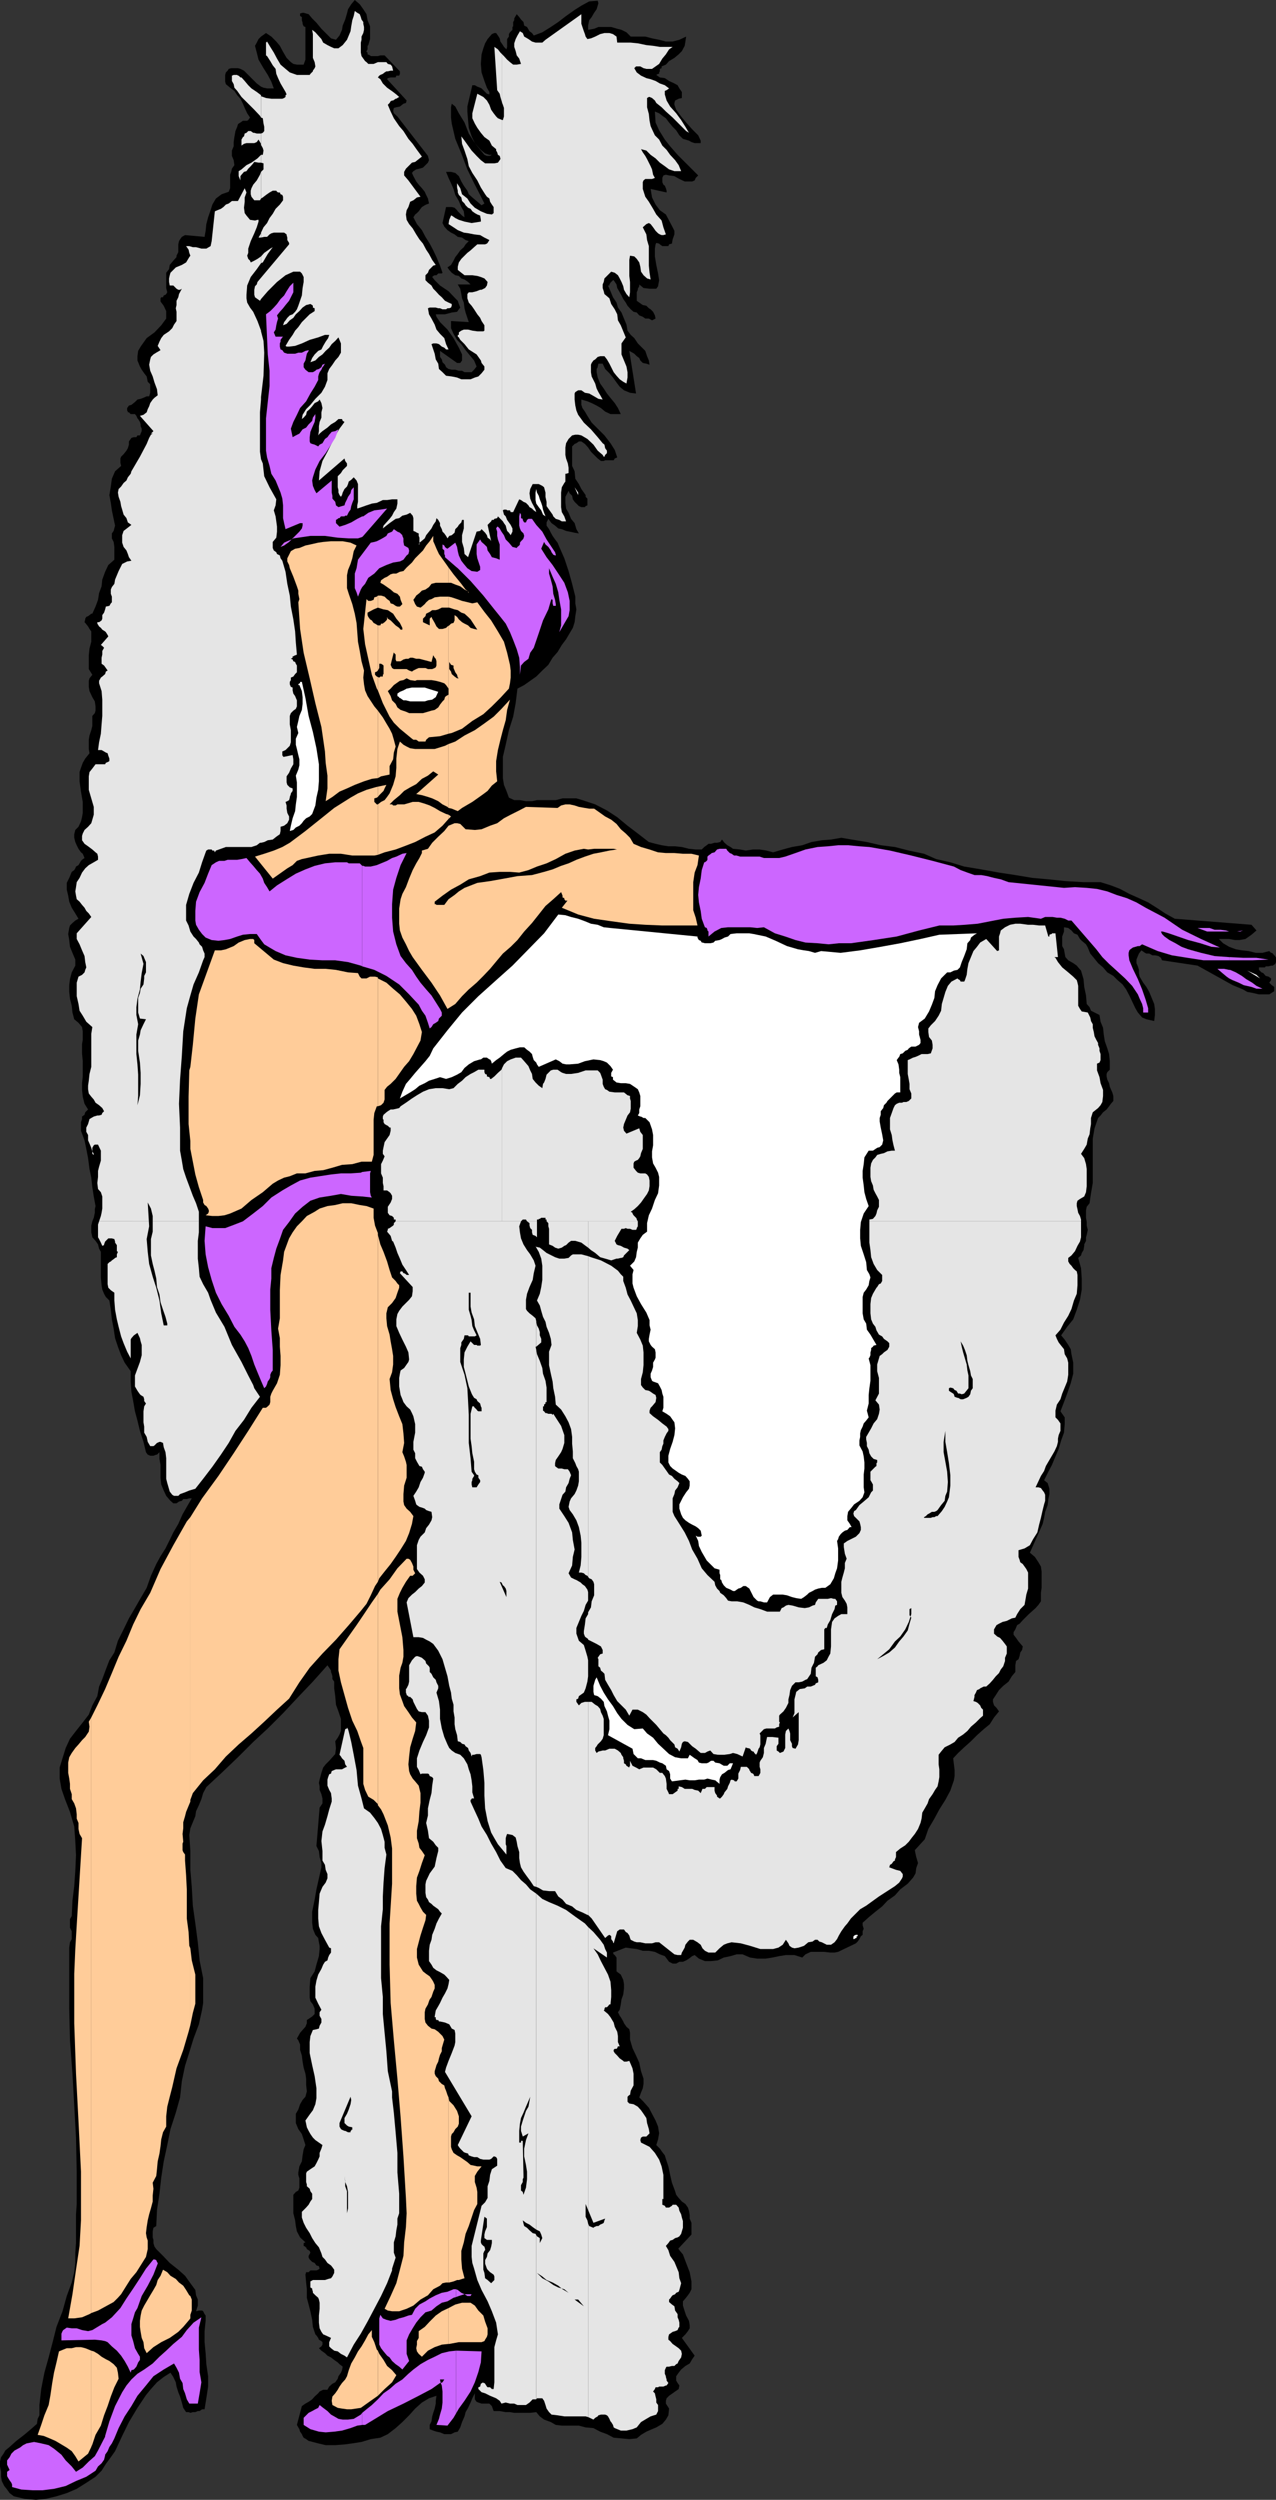
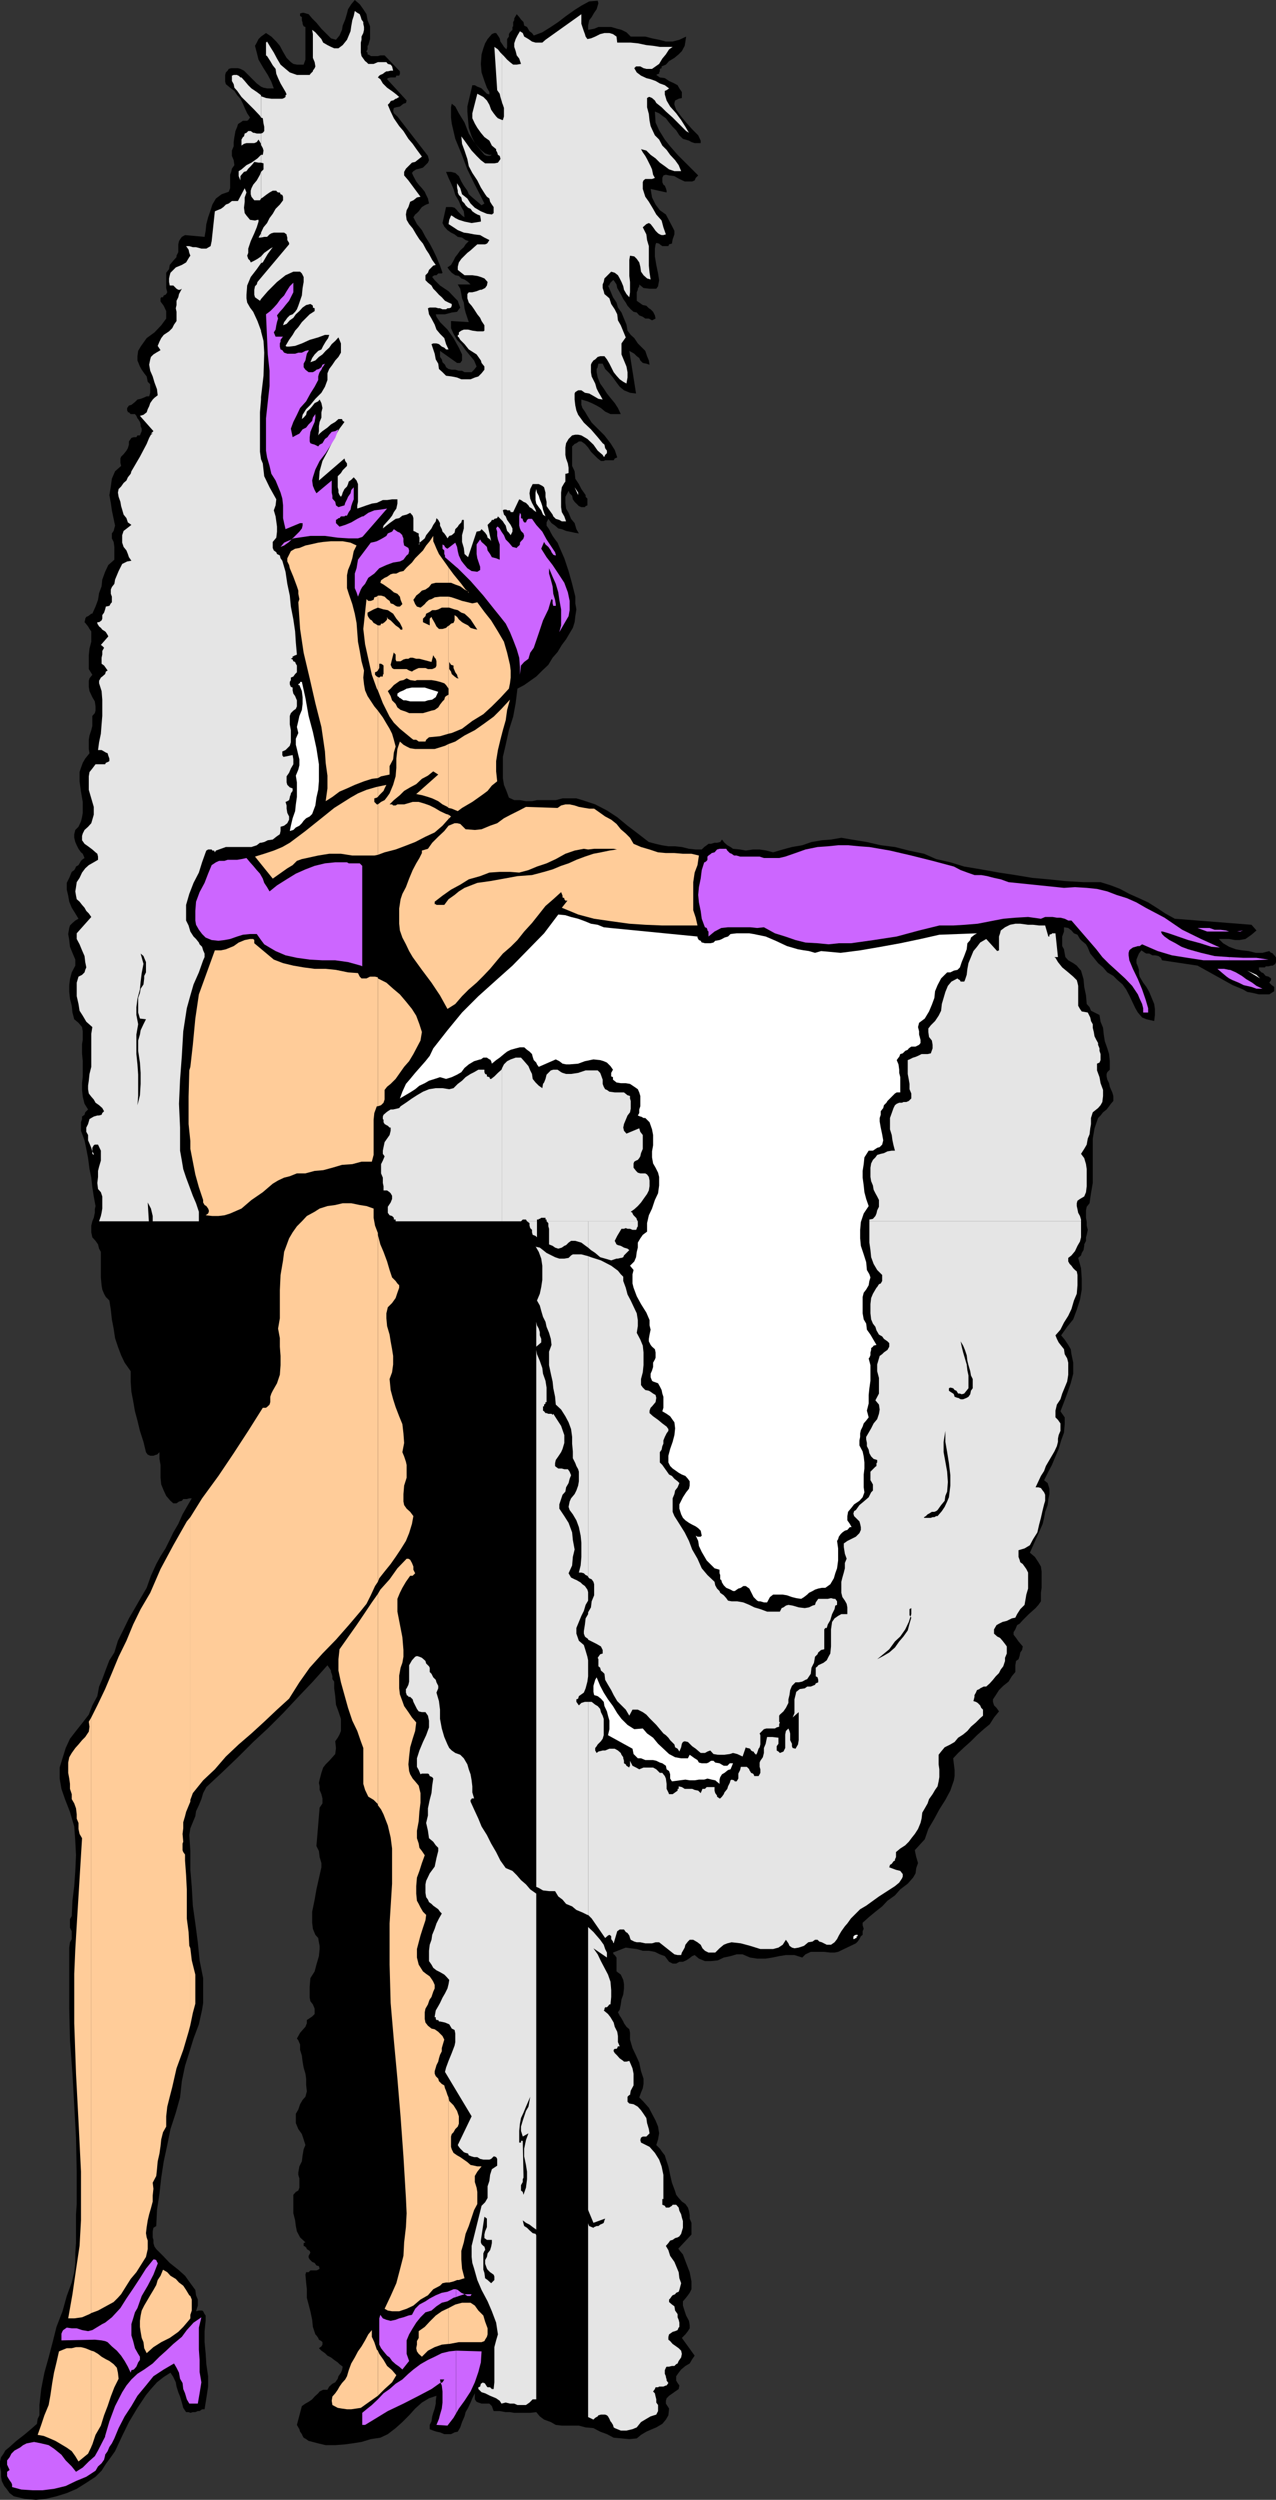
<svg xmlns="http://www.w3.org/2000/svg" width="359.301" height="703.898">
  <rect width="100%" height="100%" fill="#333333" stroke="none" />
  <path d="m103.5 15.3.703.298.2.203h2l.699-.203h1.199l4.3 4.5v.703l-.199.5h-.8l-.2.5H110l-.797.199-.203.3 5.5 6-.2.7-.698.2-1 .8-1 .2-.7.198-.199.801.2.7 1 .902 8.597 11.097.3 1.2-.3.703-1.398 1.398-1 .301-.899.2-.8.5-.403.5.402.898.801 1.5.7.902.898 1 .8 1 .399.898.5 1 .3 1.403-.8.297-.398.203-.801.5-.399.5-.5.699-.5.5-.5.398-.5.801 1 1.899 1.399 1.703 1 1.898L121 68.598l1 1.902.902 1.898 1 2.403.7 2-.2.199h-1l-.5.5h-.5l-.402.2-.297.3.7.898 1.5 1.5L126.3 82l1.902 2 .7.7.3.898.399 1-.399.5-.5.703-1.5.199-1.902.5h-2.598l.2.7 1 1.5L126 92.8l1.703 2.4 1.5 2.698.899 1.903v1.699l-.5.7h-.899l-4.8-3.4v1.7l.5.7.199.8.699.7.3.698.7.5.902.2h1l1 .3h.899l.699.403h2l.699-.703.703-.899-.703-1.699-1-1.2-1.398-1.702-1.2-1.7-1.199-1.199-1-1.699-.703-1.602v-2l5 .301-.398-1.199-.5-1.5-.301-1.2-.2-1.6-.5-1.2-.199-1.2-.3-1.5-.7-1.202h3.598l-.7-.7-1-.699-.898-.3-.699-.7-1-.199-1-.7-.703-.8-.5-.7 1-.702.703-1.2.5-1 .7-.898.699-1 1-.902.5-.797.898-.903-.898-.3-1-.7-1.2-.199L128 66l-1-.5-1-.7-.898-1-.5-1 1-4.5h1.601l.797.2.703.7.2.3 1.199 1.2.699.5-.2-1.7-.699-1.2-.699-1.702-1-1.7-.5-1.699-.703-1.601-.7-1.5-.698-1.7H127l1.203.301 1 .899.7 1.5.699 1.203 1 1.398.398 1 1 .899 2.602 2.203.8-.5-1.199-2.403-1.703-3.3-1.898-3.899-1.7-4.5-1.699-4.101-1-4.297-.203-1.703v-2.899l.203-1 1 .801 1 1.898 1.598 2.602L132 37.598l1.703 2.703 1.7 2.097 1 1.2.699.3H138l.5-.3h-.7l-1.198-.399-1-.8-.399-.399-1.5-1.7-.902-1.902L132 36l-.2-2.2-.198-2.402V30L133 24h.703l.7.398.8.301.399.2 1.5 1.5.699.199v-.7l-.7-1.199-.699-1.898-.8-2.403-.2-2.398.2-2.7.5-1.702.5-1.399L137.3 11l1.199-1.402.703-.297h.5l.5.699.5.8.2.9.699 1 .3.5.7.698.199-.699V11l.5-.7v-.702l.3-.5.7-.7v-.8l.199-.2V6.2l.3-.5v-.5l.403-.699.297-.5.703.8.5.7.7.7.199 1 .8.398.7 1.203.699.5.5.699 2.402-.902 2.399-1.5 2.101-1.399 2.2-1.699 2.398-1.7 1.902-1.202 2.2-1.2L168.3.2l.199.7-.2.699-.3 1-.7 1-.698 1.203-.7.898-.3 1.5v1.2l1.699-.301 1.199-.5h3.602l1.699.5 1.199.3 1.402.7 1.2 1.203h4.101l1.899.5 2 .398 1.898.5h1.902l1.899-.5 1.902-.898-.203 1.398-.2 1.2-.8 1.5-.898.902-1.2 1-1.5.898-.902 1-1.2.5v.5l-.5.2v.699l-.198.3v.403h-.301l-.5.297 1 .703 1.402.199 1.2.8 1.5.7.898.5.5.898.699 1v1.7l-.898.203-1 .5-.2.699v.5l.5 1.398 1.399 1.903 1.402 1.699 1.7 1.898 1.699 1.7.699 1.5v.703h-1.7l-.898-.301-.703-.402-1-.297-.7-.203-1-1-.898-1.399-1-1-1-1.199-.902-1.2-1-.702-.898-.7-1.2-.5.2 3.102 1 2.2 1.601 2.6 1.5 1.9 2.098 2.398 5.8 5.8-.699.7-.3.703-.7.297H192.8l-1.5-.7-1.399-.8-1.5-.2-.902-.199-.7.2-.3.699V51.3l.3.699.403.3.297.7.203.7v.5l-4.5-1 .399 2.398 1 2 1.199 1.601 1.699 1.2.902 1.699 1 1.902.5 1v1l-.5 1.398-.199 1.2-.8.203-.2.5H186.5l-.7-.5-.198-.203-.801-.2-.2.403-.199 1.199v2.2l.399 2.398.5 2.402.3 1.898-.3 1.7-.5.703h-1.899l-1.699-.203-1.203-1v.5l-.398.703v.297l-.301.703v2.398l.699.5 1 .7 1 .199.703.703.5.297.7.703.5 1 .199.898-1 .5-.899-.5h-1l-.703-.5-1-.398-.7-.801-.898-.2-.8-.702-.899-1-.5-.899-.703-1-.5-1-.5-.898-.7-1.203-.198-1-.801-1.2h-.2l-.699.7-.3.5v.3h-.399l.7 1.602.699 1.7 1 1.5.398 1.398L175 88l.703 1.7.7 1.698.3 1.7.899 1.203 1 .898 1 1.5 2.101 2.102.5 1.5.5 1.199.2 1.2-.903-.302-1-.199-.7-.699-.3-.7-.7-.5-.698-.702-.5-.297-.899-.5 1.899 12-1.7-.203-1.699-.7-1.203-1-.898-1.199-1-1.398-1-1.203-1.2-1.2-.699-1.5H168.5l-.2.801v.2l-.3.5v.902l.3 1.5.7 1.699 1 1.398.902 1.403 1.2 1.5 1 1.199.898 1.398.8 1.7h-2.898l-1.5-.7-1.199-1L168 114.2l-1.398-.699-1.2-.5-1.699-.5v1.5l.297.898.703 1 .7 1.2 1.199 1.902 1.699 1.7 1.902 1.898 1.7 2.203 1.199 1.898.699 2.102-.7.297-.3.5h-2.399l-.402.203h-.797l-.902-.703-1.899-1.899-.8-1.199-.899-1-1-.7H163l-.7.5-.5.2-.698.7v5.5l.699 1.5.199 2.1 1 1.5.703 1.4 1.2 1.698v.5l.5.5v1.903l-.5.199-.2.3h-1l-.703-.3-1.2-1.2-.5-.702-.198-1-.7-.7-.3-.699-.899 1.7v1.699l.2 1.601.699 1.2.699 1.699 1 1.203.5 1.699.699 1.2-1.2-.2-1.398-.3-1-.2-1.199-.5-1-.2-.902-.8-1-.7-.899-1.202-.5 1V148l.7 1 .5 1 .5.898.699 1 .699.903.5 1.199 1.402 3.2 1.2 3.6 1 3.598L162 168v1.898l.3 1.7-.3 1.902-.2 1.7-.5 1.6-.898 1.5-1 1.7-1.199 1.598-1.203 2-1.398 1.601-1.2 2-1.699 1.602L151 190.5l-3.398 2.398-1.899 1-.5 4.102-.703 3.8-1.2 3.798-.898 4.101-.8 3.399v6l.3 1.902.7 1.7.699 1.898 1.5.703h1.601l1.7.297h1.699l1.402-.297h5.297l1.902-.5h3.899l1.699.5 3.602 1.199 3.3 1.7 2.899 1.898 2.902 2.402 2.899 2.2 3.101 2.398 1.899.5 1.699.402 1.902.3h1.899l1.898.2 2 .5 1.902.2h1.7l.699-.7.699-.5.5-.402h.703l1-.297h.7l.898-.203.5-.7.699.903.8.699.903.5.7.5 2 .2 1.597.3 2-.3h1.902l1.899.3 1.902.5 2.7-.8 2.597-.7 2.902-.5 2.598-.902 2.902-.5 2.598-.2 2.902-.5 2.899.5 4.3.7L248 238l4 .5 3.902 1 4.301.898 3.399 1.5 4 .903L271.5 244l4.8.8 5 .9 4.602.698 4.801.801 4.5.399 4.797.5 5.102.3h4.8l2.899.903 2.601 1 2.598 1.398 2.703 1.2 2.598 1.199L326 255.8l2.102 1.398 2.699 1.5 21.601 1.7 1.399 1.601-1.399 1.2-1.699 1.198-1.703.301h-1.2l-1.698-.3h-2.899l1.2 1.199 1.699 1 1.898.703 1.703.297 1.899.203 2 .5h1.898l1.902-.5.5.5h.2l.3.199.399.5.3.2v.3h.2v1.398l-.2.5-.699.5h-.5l-.699.2h-.8l-.2.3H354.5v.7l.703.703.5.199.7.8.8.2.7.5v.5l-.5.7.699.698.3.2.399.3v1.2l-1.399.902H354.5l-1.7-.402-1.597-.297-1.203-.703-1.7-.7-1.198-.5-9.899-5.5-10-1.5-.3-.699-.7-.5-1-.199h-.703l-.898-.5h-.801l-.399-.2-1-.702-.699.902-.3.7-.403 1v1l.402.898.301 1V274l.2 1 1 1.7.898 1.198.8 1.403 1.399 3.398.203 1.399v1.703L325 287.5l-2.2-.5-1.198-.5-1.2-1.402-.699-1.2-.902-1.898-.801-1.7-.898-1.702-1-1.399-1.399-1.199-1.203-1.2-1.7-1-1.198-1.402-1.399-1.199-1.203-1.5-1-1.199-.7-1.7-.5-.902-1.198-1-.5-.5-.7-1.199-1-.398-.699-.801-.902-.7-1.2-.202v1.203l-.5 1.398v2.7l.5.902.2 1.199.199 1 .8.898 1.403.801 1 .7.399.5.8.902.7 2.398.199 2.2.5 2.402.199 2.398.8.899.403 1 1 .5 1.399.703.3 1.898.7 1.7.199 1.902.3 1.898.7 2 .5 1.602.199 2v2.398l-.7.7-.198.5v.699l.199.902.5 1 .199 1 .3.7.403.898.297 1V310l-.7.8-.5.7-.698.898-1 .801-.7.899-.699.703-1 2.898-.5 2.899v12.5l-.5 2.902-.402 2.8-.801 1-.2 1v2.098l.2 1.2v1l.3 1.203-.3 1.398-.2.7v1l-.5 1v.402l-.198 1.199-.5.8-.2.7-.8.7.8 2.898.2 2.902v3.098l-.5 2.902-.899 2.8-1 2.7-1.703 2.098-1.7 2.402 1 1.2 1 1.5.7 1.198.203 1.403.5 2.398v3.102l-.703 2.699-1 2.898-.898 2.403-1 2.597 1.199 1.7V401l-.2 2.398-.8 2.2-.7 2.402-.898 2.098-1 2.402-1 1.898-1.203 2.403 1 .797.5 1.601v1.5l-.297 1.399L295 423.8l-.7 1.898-.3 1.7-.398 1.699-3.602 8.101 1.402 1.2 1 1.5.7 1.199.199 1.402v4.598l-.2 1.402v2.398l-.699 1-.8.903-1.899 1.699-1.703 1.7-.898 1-.7.398-.5 1.203-.5.797v.703l.7.898.699 1 1.199 1.399-.2 1-.5.703-.198 1-.301.898-.7.5-.199 1.2v1.902l-1 1.199-.902 1.5-1.5 1.2-1.2 1.198-.898 1.403-.8 1.199v.7l.3 1 .7.698.699 1-1.399 1.7-1.199 1.902-1.703 1.398-1.898 1.7-1.7 1.703-1.902 1.7-1.7 1.598-1.398 1.5.2 1.703.199 1.597v1.7l-.2 1.203-1 2.898-1.398 2.602-1.703 2.699-1.398 2.598-1.7 2.902-1 2.898-3.3 3.602v-.5h.5l.199 1 .199.898.5 1.7L258 526l-.2 1.5-.698 1.2-1.5 1.698L253.5 532l-1.5 1.7-2.098 1.5-1.5 1.6-1.902 1.5-1.7 1.4-1.898 1.698v.7l.301 1-.3.703v1l-.5.398L242 546l-.5.7-.5.5-5 2.398-1 .203h-1.2l-1.698-.203H228.3l-1.5.703-.899.898-2.199-.699H221.3l-1.899.3-1.902.4-1.898.3h-2.399l-2-.3-2.101-.9h-1.7l-1.699.5-1.902.4-1.7.8-1.898.2H198.5l-1.7-.7-1.198-1-.7.3-.902.7-.797.5-.902.398h-1l-.899.5h-1l-1-.5-1.199-1.597-1.402-.5-1.399-.703-1.699-.297H181l-1.7-.5-1.698-.203-1.399-.2-3.601 1.403.199.5.3.199.5.7v3.898l1.2.902.699 1.5.203 1.2v1.198l-.203 1.7L175 563l-.2 1.398-.3 1.5-.5.7.5 1 .3.402.7 1.2.203.5.7 1 .8.698.2 1v1.903l.699 2.398 1 2.102.898 2 .5 2.398.703 2.102v1.5L181 588l-.5 1.2-.5 1.398 1.203 1.203 1.5 1.699.899 1.7 1 1.898.699 1.703.3 1.898-.3 1.7-.5 1.601 1 1 .699 1 .703.898.297 1 .703 2.102.5 2.398.5 2.2.899 2.402.3 1 .7.898.898 1 1 .7.703 1 .297.902.203 1.2v1l.5 1.198v3.301l-4.3 4.602v-.5l.398-.5.3.5.2.297 1 1.203.902 2.398 1 2.602.5 2.597v2.2l-.5 1-.5.703-.703.898-.7.801v1.2l.5 1.6.403 1.2.797 1.5.203 1.2v.898l-.5.8-.703.903-1 1 3.602 5-.7 1-.699 1.199-1.203.7-1.2 1-.698.898-.7 1v1.203l.399.699.5.7-.2 1-1 .698-.699.5-1 .7-.699.703-.203.699v.8l.902 1.4-.199 1.898-.703 1.203-1 1.199-1.7 1-1.198.5-1.602.7-1.5.898-1.2 1-2.097.203-2.203-.203-2.2-.2-1.898-1L169 684.7l-1.898-1-2.2-.199L163 683h-4.797l-1.703-.2-1.398-.8-1.899-.7-1.203-.902-1-1.199-1.7.2h-4.5l-1.198-.2h-1.2l-1.699-.3H139l-.5-1.399-.7-.7h-2.198l-.899-.3-.5-.2-.5-.702v-1.7l-.703 1.403-.5 1.199-.7 1.5-.698 1.2-.301 1.198-.7 1.602-.5 1.5-.699 1.2-.902.198-1 .5h-1.898l-1.2-.5-1-.199-.902-.3-1-.399v-1.2l.5-1 .203-1.402.297-1 .402-1.199.301-1.398V676l.2-1.402-2.102.703-2 1.199-1.899 1.7-1.699 1.898-1.902 1.902-1.899 1.7-2.199 1.698-2.101 1-2.7.403-2.601.797-2.598.402-2.203.3-2.598.2h-2.699l-2.101-.5-2.7-.7-.699-.5-.703-.402-.297-.5-.203-.5-.5-.699-.2-.699-.3-.5-.398-.7L85 677.5l1-.7.902-.5 1-.702.7-.797 1-.903.398-.5 1-.5h1.203l.5-.898.899-.8.8-.4.7-1 .199-.702.699-1 .3-.7.2-1-.898-.699-.5-.5-1-.699-.899-.7-1-.5-.703-.702-1-.7-.7-.699.7-.5.3-.5v-.699l-.3-.3-.7-.4-.198-.5-.5-.702-.301-.297-.7-2.102-.199-2-.5-2.398-.5-1.903-.5-1.898v-2.402l-.199-1.899L86 640.5l.203-.7h.7l.5-.5h1.699l.5-.202.398-.297-.2-.703-.698-.2-.5-.699-.7-.3-.699-.7-.3-.5v-.5l.5-.898-.2-.5-.8-.5-.2-.5H86v-.203l-.5-.2v-.8l.5-.2L84.5 630l-.898-1.7-.301-1.5-.2-1.6-.5-2V618l.7-.8.699-.4.3-.8v-2.602l-.3-1v-.699l.3-1.699.7-1.402.203-1.7.297-1.699L86 604l-.5-1.602-.5-1.5-1-1.398-.7-1.7v-2.6l.7-1.2.5-1.5.703-1.2.797-.902.402-1.5-.199-1.898v-1.7L86 583.899l-.5-1.699-.297-1.699-.203-1.7-.5-1.6v-1.5l-.5-1.2-.398-.5.398-.7.5-.902.703-.8.797-.899.402-1v-.898l1.5-1 .7-.703v-1.5l-.5-1.2-.7-.898-.199-1v-3.102l.2-2.398 1.199-1.902.5-1.899.699-2.398.199-2v-.903l-.2-1-.198-1.199-.801-.898-.7-1.703-.199-1.7v-3.097l.7-3.403.5-2.898.699-3.102.699-3.097v-1.203l-.5-1.7-.2-1.699-.698-1.398L90 509l.8-1.2v-1.402l-.3-1.199L90 504v-1l-.2-1 .2-.902.5-1.899.5-1.5.703-.898 1-1 .899-1 .8-.903.2-1.699-.2-1.898.7-1 .5-.903.398-1V484l-.7-2.102-.698-1.898-.2-2.402-.3-2.2V473.5l-.5-.7v-.8l-.2-.7-.199-.5v-.402l-.5-.8-.3-.399-.2-.3-4.101 4.601L84 477.8l-4.297 4.598-4.3 4.301L71.3 490.5l-4.3 4.3-4.598 4.4-4.3 4-.899 1.698-.5 1.7L56 508.3l-.797 1.7-.203 1.398-.7 1.7-.698 1.703-.301 1.898.3 4.5v5.301l.399 4.8.3 5.298.7 5 .703 5.3.5 5.102 1 5v7l-.3 1.898L56 570l-1.5 4-1.2 3.898-1.198 3.801-.899 4.301-.5 4.598-1.203 4.3L48 599.5l-.898 4.5-1 4.598-.7 4.601-.5 4.5-.699 4.602-.203 4.5-.797.5-.203 1V630l.203.7v.898l.297 1 .5.703 1.902 1.898 1.899 2 2.402 1.899 1.899 1.703 1.5 2.097L55 644.801l.203 1.5.5 1.199v1.7l-.5 1.6.797-.202h.902l.301.203.399.797.3.402v1.5l-.3 2.898v3.102l.3 3.098.2 3.101.5 3.399V672l-.5 3.3-.5 3.098h-.7l-.699.5h-.5L55 679.2h-.7l-.698.2-.5-.2h-.7l-.8-1.199-.399-1.5-.5-1.7-.5-1.202-.5-1.598-.203-1.2-.7-1.5-.8-1.202-1.898 1.203-1.899 1.5L42.5 672.7l-1.398 1.7-2.399 3.6-2.402 4-1.899 3.898-2 4.301-1.199 1.7-1.402 1.902-1.2 1.898-1.699 1.7-2.601 1.699-2.7 1.703-2.8 1.199-2.899.898-2.902.7-2.898.3-3.301-.3-2.899-.7L2.703 702 2 701l-.797-1-.703-1.402-.2-1.2V696l-.3-1.5v-1.402l.3-1.2.7-1 .5-.898 1.203-1 1.899-1.7 2.199-1.702L8.703 684l1.7-1.5.199-1.402.5-1v-2.899l.5-4.5.898-4.601 1.203-4.297 1.2-4.602 1-4 1.699-4.398L18.8 646.5l1.402-3.8.7-2.9.3-2.6v-2.9l.2-2.702V623.5l.199-2.902V611.5l-.2-9.602-.5-9.097-.5-8.903-.699-9.398-.203-8.902v-17.2l.203-1.5.5-.898v-2.2l-.5-1v-2.402l.5-.898.2-4.3.5-4.102.3-4.297.2-4.403-.2-4-.3-4.097-1.2-4.102-1.402-3.601-1-2.899-.5-2.898v-3.102l.8-2.601.899-2.899 1.203-2.601 1.7-2.2L23.3 485l1.7-2.2 1-2.6 1.402-2.602.5-2.7.899-2.097 1-2.703 1-2.598 1.402-2.2 1-3.3 1.598-3.2 1.5-3.1L38 452.8l1.602-2.8 1.699-2.902 1.199-3.399 1.5-3.3 1.203-2.2L46.602 436l1.199-2.402 1-2.098 1.402-2.402 1.2-2.7 1.199-2.097L54 421.898h-.7l-.698.2h-1l-.399.5-.8.203-.7.5h-.902l-.801-.703-1.2-1.399-.698-1.5-.7-1.699-.199-1.902V412.5l-.3-1.7v-1.902l-.7.7H44l-.797.3h-.902l-.7-.3-.3-.399-.2-.3-.699-2.899-1-3.102-.699-2.898-.703-2.602-.5-2.898-.5-2.602-.2-2.898v-2.902l-1.698-2.399-1-2.101-.899-2.399-.8-2.398-.403-2.703-.5-2.598-.297-2.7-.402-2.6-1-1-.5-.9-.5-1.202-.2-1.2-.199-2.199V352.5l-.5-.902-.3-1.2-.7-1-.902-1-.297-1.398v-1.902l.297-1.2.402-1 .301-1.398v-1l.2-.902-.5-2.7-.403-2.597-.297-2.703-.5-2.399-.402-3.101-.5-2.598-.5-2.402-1-2.7V316l.3-.902v-.7l.7-.5.199-.699.8-.8-1-1.598-.5-2-.198-1.903V305l.199-1.902V298.8l-.2-2.203V294l.2-1.2v-2.402l-.2-1.199-1-1.199-1.199-1-.5-1.902-.199-1.899-.5-2-.203-1.898v-1.903l.203-1.699.5-1.898 1-1.903V270.2l-.8-1.898-.7-1.703-.203-1.899-.297-1.699.297-1.7.203-.702.7-.7.8-.699.899-.5-.899-1.5-1-1.601-.703-1.7-.297-1.699-.402-1.699v-1.902l.699-1.399.703-1.699.7-.5.3-.5.2-.5.699-.402.3-.5.399-.7.3-.3.7-.5-.5-1.2-.5-.398-.7-1-.5-1-.398-.902-.3-1.2v-1l.3-1.199.899-.898.699-1.5.3-1.203.2-1.2v-3.097l-.5-2.903-.399-2.898v-2.602l.399-1.199.5-1.398.699-1.203 1.203-1.5-.203-1.2v-2.597l.203-1.203.5-1.5.297-1.2v-2.8l.703-.797.2-.703v-1.2l-.2-1.398-.703-1.2-.797-1.702-.203-1.2V191.7l.203-.699.797-1-1-1.602V184.5l.203-1.902.5-1.899v-2.898l-.5-.703-.402-.7-.801-1-.2-.199.2-.8v-.2l.3-.5.5-.199.403-.3.5-.4H26l.902-2 .7-1.902.3-1.898.7-1.902.199-1.899.8-2.199.899-1.902 1.703-1.5V154L32 152.598l-.5-1v-1.399l.5-.699.402-1.5-.402-1.902-.5-2.399-.297-2.101-.402-2.2.402-2.398.297-2.2.902-2.1 1.7-1.5-.2-.9v-1.202l.2-.5.699-.7.8-1L36 126.2l.3-1v-.898l.5-.703.2-.297.703-.203h.7l.3-.5h.7l.199-.5.3-.7v-.699l-.3-.699v-.5l-.2-.7-.5-.8-.199-.2-.3-.702-.403-.5h-1.2l-.5-.5H36v-.2l-.2-.3v-.7l.5-.699.7-.199 1-.8.703-.7.899-.2.8-.3.899-.402H42l.3-1V108.2l-.698-.699-.301-1.5-.7-.902-.699-1-.5-.899-.699-1.699v-1.2l.2-1.5.699-1.202 1.699-2.399 2.199-1.601 1.902-2 1.399-1.899v-2.101l-.7-1.5-.898-1.2V84l.2-.3h.5l.199-.5.5-.2.199-.2.3-.5-.3-1.202V76.8l.8-1 .2-1.203 1-1.2.902-1V72l.5-1v-2.2l.2-.902.3-.5.5-.699.899-.5 5.5.5.3-1.699.2-1.902.5-1.899.699-2 .5-1.601 1-1.7 1.601-1.199 2-.699.399-1v-3.8l.3-.802.2-.898.699-1-.2-1.402-.5-1.2v-1.5l.5-1.199V40l.2-1.402.3-1.7.5-1.199L67 35l.203-.2.5-.3.7-.5h1.199l.3-.2.5-.702-.8-1.2-.7-1.5-.5-1.199-.699-1.398-.902-1L66 25.598l-1.2-.899-1.198-1-.2-.699v-1.902l.2-.7.5-.5.3-.5.7-.199H67l.703.2 1 .5 1.2 1.199.898.902 1.5 1.5 1.199.898.703.301 1 .2h1.899l-.7-1.899-1-1.902-1.199-1.899-1.402-2.398-.5-2-.5-1.903.5-.898.5-1 .699-.7 1.402-1 1.5 1 1.399 1.4 1 1.198.902 1.7 1 1.703 1.2 1.199.699.5 1 .2H85.5l.5-1.4V7.599l-.5-.2-.297-.699v-.3L85 5.7v-.898l-.5-.301v-.7l.703-.202h.297l.703.203.7.199 1 1.2 1.199 1.198 1.398 1.7 2.703 2.703 1.399.398 1-1.199.699-1.602L96.5 7.2l.703-1.699.5-1.7L98 2.599l.902-1.399 1-1.199 1.399 1.2 1 1.398.902 1.402.297 1.7.703 1.698V11l-.5 1.7-.203.198v1l-.297.5v.2l.297.203v.5" />
  <path d="M153.602 37.398v.2h-.399l-.5-.2-.3-.5L152 36.7v-.3l-.297-.399v-.5h1l.2.2v.3l.3.398v.301l.399.2v.5M95.3 45.8l-.898.7-.8 1-.2 1.2-.199 1.398V51.3l-.5 1.5V54l-.3 1.398V54l-.2-1.2v-2.702l.2-.899.3-1.5.5-1.199.399-.902 1.699.203M153.902 59.5v.5h-1l-.199-.5-.703-.3-.297-.4-.5-.3-.203-.2 2.902 1.2m17.301 0H170l-1 .7-.7 1-.698.898-.301 1.203-.2 1-.5 1.398-.699 1v-2.898l.5-1 .2-1.403.699-1.199.699-1 1-.898h1.203l.2.199.5.3h.3v.7M110 69.598l-.797-.297-.402-.5-1-.203-.7-.7-.699-.3-.8-.7-.2-.898-.199-.5.899.2.699.3.5.7.699.698.3.5.7.7.203.703.797.297M98.203 74.8 98 74.599l-.297-.7v-1l.297-.5V71.5l-.297-.5-.5-.7v-1l.5-.5.297-.402.203-.5v-.5l.5-.5.2.7v.8l.3.403.399.797V71.5l-.399.5-.3.2v2.398l-.2.203h-.5M153.602 94h-.7l-2.601-9.8.5 1.398L151 86.8l.203 1.199.5 1.2.7 1.198.3 1.2.2 1.5.699.902m-53 2.001-1.399-1.7.7-.3.699-.402.699-.297.5-.203 1-1 .402-.7v-1 .301l.297.5v.2l.203.699v1l-.203.203L100.602 96" />
  <path fill="#fff" d="m42.5 96.7-1.2 1.198 1.2-1.199" />
  <path d="M116.203 117.8h.7v-.202l.3-.5.2-.297h.699V118l-.7.5h-.5L116 118l-.797-.2-.203-.702-.5-.5-.2-.7v-1 .301l.2.399v.5l1.703 1.703m31-2.601v.698l-.5.2h-.3l-.2.5-.5-.5h-.203l-.297-.2h-.703l-.2-.3-.5-.7 3.403.301" />
  <path fill="#fff" d="m162.8 139.398-1-2.199 1 1.5zm-9.198 6-.7-.5-.5-1.199-.699-.898-.703-1-.2-1v-2.102l.2-1 .203 1 .5.899.297 1 .402 1 .301.902.2 1 .3.898.399 1" />
  <path d="m58.8 156.898-.198 1.903v2l-.7 2.398-.3 1.899-.7 1.902-.699 1.7-1 1.898-.902 1.703.199 1.398.5 1.7.203 1.699.5 1.902.297 1.7v1.698l.203 1.2v.902L56 183.3l-.297-1.702v-1.399L55 178.801l-.5-1.5-.2-1.203-.698-1.7-.301-1.199h-.899l-.3-.398h-.5l-.2-.301v-.2l.2-.5.5.5h.5l.5-.5L55 169.2l1.703-3.2.899-3.3.5-3.602V155.5l-.2-3.602-.3-3.597-.7-3.102 1 1.2.7 1.402.199 1.699.5 1.398v1.5L58.8 154v2.898m62-9.8-.8-1h.8zM56.703 196.3l-1 .9-1.203 1-.898.698-1 .301-1 .7-1.2.199-.902.703-1 .297L49 203l.703 2.2.5 1.898.2 1.902v4.598l-.2 1.902-.703 1.898H49V215.5l.5-1.902V209l-.5-1.902-.2-2.399-.8-1.898-.898-2 1.398-.703 1.203-.5 1.7-1.2 1.199-.398L54 197l1.203-1 1-1.402.7-1.7-.2-6 .2 1.2v1.203l.3 1.199v3.398l-.3 1.403-.2 1" />
  <path fill="#fff" d="m85 192 1 4.5.902 5.098 1.2 4.5 1 4.601.699 4.5V220l-.2 2.398-.5 2.2-.3 2.203-.899 2.398-.699.7-1 .5-.703.699-.5.703-.7.699-1 .5-.698.7-1 .3.3-1.5.5-2.102.7-2 .199-1.898.3-2.102v-4.097l-.3-1.903L84 216.7l.3-1.199v-1.7l-.3-1.202-.398-1.7-.301-1.199V208l.699-1.602-.398-1.699L84 203l.3-1.402.7-1.7.203-1.699v-1.898L85 194.598l-.7-1.7H84v-.199l.3-.3h.2V192h.5" />
  <path d="m62.902 221.2.301-.4v-1l.2-.702.199-1 .5-.899v-1l.3-1 .399-.898v2.398l-.399.899-.3 1-.5 1.203-.2 1-.5.398m140.2 36.001-.5 1.5-.5-1.5-.2-2.102V251l.2-2.402.5-2.598.5-2.2.898-1.902-.7 1.7-.198 1.902-.301 1.898-.2 1.903-.5 2.398v1.899l.5 2 .5 1.601" />
  <path fill="#fff" d="M196.402 263.7v.3l.2.398.199.301.5.2.3.5h.2l.699.199h1.5l.902-.2.5-.5 1.2-.199.699-.3L204 264l1-.3.703-.7 1.7-.2H211l1.203.2 3.399.7 2.8 1.198 3.2 1.5 3.101.903 1.7.297 1.398.203 1.699.5 1.703-.5 5.5.5 5.5-.703 5.797-1 5.5-1 5.703-1.2 5.297-1.199 10.602-.398-.7.398-1 .801-.199.7-.8.898-.2 1.703-.703 1.898-.7 1.7-.5 1.5-.698.699-1 .203-1 .5h-.899L265 275.5l-1 1.898-.7 1.7-.198 1.902-.7 1.898-.8 1.903-1.2 2-1.601 1.199-.301 1.2.3 1.198v.903l.403 1.5v.898l-.402.5-1 .5h-1.2l-.699.5-.3.399-.7.3-.699.7-.703.203-.297.797-.203.203-.5.699.5 1.2.203 1.5v.898l.297 1.203v4.297h-1l-.5.3-.7.7-.698.703-.7.699-.3.5-.7.7-.199.8-.703.898v1l-.297.903v1L248 317.5l.402 1.898.301 1.7-.3 1.203-.7.699-.703.2-1.2.8h-1.198l-1.2 1.898-.199 1.903-.3 1.898v1.899l.3 2.203.2 1.898.5 1.899.699 2-1.399 2.101-.8 2.399-.2 2.203v2.398l.2 2.102.8 2.398.7 2.2.199 2.199.699 1.203.3.898-.3 1-.2 1.2-.699 1.199-.699.902-.3 1.2v4.6l.3 1.7.7 1.2.199 1.698 1 1.403.699 1.199 1 1.7-.801.198-.2.301-.5.399v.5l-.198.703v.797l-.301.703-.2.199.5 1.898v4.403l-.3 2.097-.2 1.903v2.398l-.5 2 .5 1.899-.699.902-.699.8-.3.9-.5 1-.2.898v1l-.203 1V407l.902 1.7.301 1.398.2 1.703v1.699l-.2 1.7v3.6l.2 1.4-.5 1.398-.903 1-1.5 1-.7.902-1 1.2-.198 1.198v1.2l.699 1 .5.902h-.5l-.7.8-.699.2-.699.5-.5.5-.5.7-.203.698-.297.5L236 436v3.398l-.297 2.2-.5 1.402-.402 1.398-1 1.7-1.399 1h-1l-1 .203-.902.297-.7.402-1 .5-.5.5-.898.7-.8.5-1.399-.2-1.203-.3-1.398-.5-1.2-.2h-2.699l-.902.7-.801 1.5h-.898l-1-.302h-.5l-.399-.199-1-1-.703-1.398-.5-1-1-.703h-.7l-.698.5-.7.203-1 .699h-.5l-.699-.402-.703-.297-.5-.203-.7-.7-.5-.8-.198-.7-.301-.199V443.5l-.2-.5v-1l-1.398-.402-1.203-1.2-1-1-1.398-2.398-.801-1.7-.2-1.402-.699-1.5.5.301h.899l.3-.3-.3-1.399-.7-.7-.699-.5-1-.5-.902-.5-1-.702-.7-.7-.5-1-.5-1.597v-1.203l1-2 .903-1.399.797-1 .203-.898v-1.203l-.5-.7-.703-.8-1-.399-.898-.5-.7-.5-1-.699-.699-.7-.5-1v-1.902l.5-1.898.7-2 .5-1.902.199-1.899-.2-1.699-.5-.7-.699-1-1-.702-1.203-.7.3-1v-3.097l-.3-.903-.2-1-.5-1-.5-.898-1.398-.5-.3-.2-.399-1v-1l.399-.902.3-1V383.7l.5-.898.2-.5v-1.5l-.2-.903-.8-.699-.399-.5-.5-1v-.7l.2-1.2.3-1.402-.3-1.199v-1.5l-.903-2.101-1.5-2.399-1.2-2.199-.898-2.402-.3-1.2v-2.597l.3-1.203-1-1.2 1.2-1.199.5-1.199.199-1.5.3-1.2v-1.402l.7-1.199.699-1 1.203-.898v-2.403l.5-2.199.899-1.898.8-2.403.899-1.898.3-2.2v-2.402l-.3-1.199-.7-1.398-.699-1.203-.3-1.7V324.2l.3-1.699v-2.902l-.3-1.598-.7-2-1.199-1.2h-.5l-.703-.402h-.2l-.698-.3.398-.7v-1l.3-.898v-2.902l-.3-1-.398-.899-1-.699-1.2-.8-1.199-.2h-1.402l-1.2-.2-1-.8v-.7l-.5-.202v-1l.5-.899-.699-1-1-1-.902-.398-1-.301-1.898-.2-2.399.5-1.902.7-2.399.2h-1l-1-.2-.902-.7-1-.5-4.797 2.098-.5-.699-.203-.5-.7-.699-.3-.902-.2-.797-.698-.703-.7-.5-.8-.7h-1.2l-1.199.301-1.402.399-1 .5-.899.703-1.199 1-1 .699-1.203 1-.2-.7-.3-.5h-.2l-.698-.5h-1l-.7.5h-.199l-1.703.5-1.5.9-1.2 1-.898 1.198-1.199.7-1.5.703-1.601.5-1.7-.5-1.5.5-1.601.5-1.2.699-1.5.7-1.199 1-1.402.898-1.7 1-1.198.703.699-1.903 1-2.199 1.199-1.398 1.402-1.703 1.5-1.7 1.399-1.597 1.199-1.5 1-2.102 4-5.101 4.102-5 4.601-4.598 5-4.5 4.598-4.102 4.5-4.597 4.402-4.5 4-5.301 2 .2 1.598.5 2 .5 1.902.698 1.7.7 1.898.3 1.699.7 1.902.203 24.5 2.398" />
-   <path fill="#e5e5e5" d="M56 343.898V347l-.297 2.398v5l.297 2.7.203 2.402 1 2.098L58.602 364l.699 2 1.5 3.598 2.402 4 2.098 5.101L68 383.5l1.902 3.8 1.399 2.7.3.898 1.602 2.403-2.402 3.097-2.098 3.403-2.402 3.097-1.899 3.403-2.199 3.297L59.801 413l-2.598 3.398L55 419.2l-1.7.5-1.198.5-1.399.5-.5.5H49l-.5-.3-.7-.899-.698-2.402-.301-1.2v-5.8l-.2-1.7-.5-1.398-.199-1.2-.699-.3h-.3l-.7.3-.203.2-.5.5-.297.2h-.902l-.7-1.2-.3-1.402-.7-1.2V401.7l-.199-1.199v-3.102l.2-1.398.5-.8-.5-.7v-.5l-.2-.7-.8-.5-.2-.202-.5-.7-.199-.3-.703-1.2v-3.097l.703-1.903.7-1.898.5-1.902V378.7l-.301-1-.2-.898-.699-1.5-1 .699-.703.8-.2.4v5.3l-1-1.902-1-2.399-.698-1.898-.7-2.703-.5-2.098-.5-2.7-.199-2.6V364l-1-.7-.703-.702-.2-1v-5.7l.5-.5.403-.199.297-.3.703-.5.2-.2.5-.199v-.8l.3-.7-.3-.2v-1.702l-.5-.7v-.3l-.2-.7-.703-.199h-1l-.898.899-.301.8v.2l-.5.203-.399-.903-.5-1-.3-.5v-3.597l.3-.903H56M110.402 638.8l1-3.1-.5-1.4v-2.902l.5-1.699.2-1.699.3-1.602V624.7l.5-1.5v-5.5l-.5-6v-5.5l-.5-5.8-.5-5.5-.5-4.301V638.8m0-48.202v-1.7l-1.199-5.699-.402-5.601-.5-5.2-.5-5.3V562.3l-.5-5.301v-14.602l.5-4.8V534l.199-3.902.3-4.098.5-3.8-.5-1.9v-1.702l-.5-1.899-.5-1.699-.898-1.7-1-1.402-1.199-1.5-1.703-1.199-.7-2.8-1-3.598-.398-4.403-.8-4.3-.7-3.598-.699-2.902-.203-.7-.297-.5v.301l-.5.2-1.601 7.199.398.5.3.5.7.703.203 1 .5.699-.5.2-.902.5h-1.7l-.5.198-.699.301-.199.7-.5.199-.3.8-.2.7v1.703l.5 1.199.5.898.2 1.5v.903l-.7 2.199-.5 1.898-.703 2.403-.7 1.898-.3 2.7.3 2.8v2.7l.7 1.199.203 1.402.5 1.2v1.198l-.5 1.2-.902 1.203-.801 1.898-.2 2.399-.198 2.203v2.398l.199 2.2.699 1.902 1 1.898 1.203 2.2.5.199v1.203l-.5.699-.3.7-.2.8-.703.398-.5.801-.5 1.2-.898 1.601-.5 1.7-.301 1.698v3.102l.8 1.7.899 1.698-.5.7v1l.5.902v1l-.5.898-.2.801-.698.2-1 .199-.7 1.703-.199 1.699v3.098l.7 3.402.699 3.098.5 3.402v2.8l-.301 1.7-.7 1.7-.898 1.198-1.203 1.7.203.902.2 1 .5 1 .5.898.699 1 .699.7 1 .703 1 .699-.301 1-.5 1.2v1l-.398.898-.5 1-.5.902-1.2.8-1 .7-.199.5v2.398l.2.7v.5l.8.703.2.699.5.7v1.5l-.5.698-.5.903-.7.797L85 622.8v1.597l.5 1.5.703 1.403 1 1.5.7 1.398.898 1.399 1 1.203.699 1.699.3 1 .7.7.703 1 1 .698.399.5.5.7V640l-.5 1-.399.5-.8.2-.903.3h-3.398l-.7.398v1.7l.5.3v.2l.2.703v.297l.699.703.8.699.2.5.199.898v1.7L89.8 652v2l.2 1.598.5 1 .5.703.703.297 1.5.703-.5 1.199v1.2l.5.5.899.698 1 .2.898.703 1 .5.703.5 1.899-3.602 2-3.101 1.898-3.399 1.902-3.601 1.899-3.598 1.699-3.602 1.402-3.597v-48.703m0-241.2.301.2.7 1.703.5 1.5.699 1.597.699 1.7 1 1.5.902 1.402h-.703l-.2-.2-.5-.3h-.198l-.301-.5h-.5l-.2.5 3.602 3.898v1.2L116 365l-.797 1-.902.898-1 1-.899 1.2-.5.902-.3 1.5v1.898l.8 1.903.899 1.898 1 2 .699 1.602.203 2-.203.699-.5.7-.7 1-1 .698-.198.903-.2 1.199v2.398l.2 1.2.199 1.203.5 1.199.3.8.899 1.2 1 .898.5 1 .402.903.5 2.199v2.398l-.5 2.602v2.2l.5 1v1.398l.5 1 .7 1.203.699.199.3.7.5.698v.301l-.5 1.399-.699 1.203-.5 1.5-.699 1.199-.8 1.2.5 1.398.3 1 .2.203.699.5.699.199.8.3.399.4.8.3.7.2.203 1.5-.203.898-.7 1.203-.8 1-.398 1.199-1.2 1.2-.5.898-.5 1.5v6.703l.7 1 1 .898.5 1v.899l-.801 1-.899.703-1 1L116 449l-1 1-.5 1.2 1.902 9.8h1.5l1.2.2.898.5 1 .5 1 .698 1.402 1.903 1.2 2.398.699 2.399L126 472l.5 2.7.5 1.898.203 1.703.5 1.699v1.898l.297 1.7v1.902l.203 1.398.5 1.7.2 1.703.699.199.5.5.699.2.3.5.7.5.199.698.5.7.3 1 .2-.5h.5l.703-.2h1l.2.2.199.703.5 3.597.3 3.602v3.598l.2 3.601.699 3.602 1 3.199.902 1.598 1 1.703 1 1.199 1.399 1.7v-2.4l-.2-.5v-1.702l.2-.7.199-.5 1.5.301.902.7.297 1.199.203 1.203.5 1.699v1.7l.2 1.398.3 1.203.7 1.199 1 1.398.898 1.2 1 1.5.699.203V380.098l-.2-.899h.2V372l-.2-.8-.8-.7-.898-.7-.7-.702-.3-.5V366l.3-1.7.7-1.902.898-2 .3-1.898.5-2.102-.5-1.5-1-1.699-.898-1.199-1-1.602-.699-1.699-.3-1.699-.2-1.7.5-1.402h-35.3l-.5.5v.403l-.2.297-.3.203v4.097m-.001-4.098-.699.5-.5.2v.3l-.203.5 1 1.2.402 1.398v-4.097M151 675.598l.203-.297h1.5l.2.297.3.402.399 1.2.3 1 .7 1 .699.698 1.699.2 1.902.3h6l.7.2v-138l-.899-1-2.703-1.899-2.598-1.898-2.402-1.203-2.398-1-1.899-.899-1.703-1.5v142.399" />
  <path fill="#e5e5e5" d="m151 533.2-1.7-1.2-1.198-1.402-1.399-1.2L145.5 528l-1.2-1.2-1.898-.8-1.5-2.102-1.199-2.398-1.402-2.402-1.2-2.399-1.5-2.398-.898-2.203-1.203-2.598-1-2.2v-.5l.3-.202v-.2h.7l-.5-1.699V503l-.2-1.7-.3-1.702-.5-1.399-.398-1.398-1-1.703-1-1-1.399-.5-1-.7-.703-.699-.5-1-.898-2.101-.7-2.399-.5-2.699v-2.602l-.3-2.398-.7-2.402.5-1.2v-.699l-.5-1-.199-.699-.703-.7-.5-1-.5-.5v-1.202l-.2-.399-.8-.8-.2-.7-.198-.199-.801-.7-.7-.3-.699-.2-.5.2-.902 1-.797 1.398v4.602l-.203.898-.5 1-.2.2v1l.2.5v.203l.5.297v.203h.5l.703.699.2.7 1 2 .5.698.898.2h1l.699 1 .3 1.402v1.898l-.8 2.2-.898 1.902-1 2.398-.7 2.2v2.402l.5.898.5 1.2.399-.2h1.699l.3.2.2.5.703.3.297.403-.297 2-.203 2.097-.5 1.903-.5 2.398v2l-.5 2.102.5 2.199.3 2.098 1.2 1 .703 1 .7.703v.898l-.5 2-.5 2.399L121 527.5l-1 2.098-.2 1V533l.2 1.2.5.698.3.7.7.5.5.5.703.5.7.5.5.703.5.5-.801 1.398-.7 1.399-.5 1.5-.699 1.703-.203 1.398-.5 1.399-.2 1.703v2.898l.7 1 .5.899.902.703 1 .5 1.2.699.5.5.898 1-.2 1.2-.3 1.198-.7 1.403-.698 1.199-.7 1.5-.5.898-.699 1.2-.3 1.703V568h.3v.5l.2.3h.5l.199.4h.3l1.399.3 1.199.5.703 1.2.797.398.203 1V575l-.203 1-.797 2.098-.902 2.203-.7 1.898-.3 1.2 7.5 12.5-3.899 8.101.301.5.399.5 1 1 .5.2.699.198.199.5.8.301.7.2h.902l.801.5.899.199h1.699l.5-.2.699-.699h.203l.5.2.297.5v1.902l-1.5 1-.5 1.597-.2 1.7-.5 1.5v3.3l-.698 1.2-1 1-2.801 11.3v3.102l.199 1.7.5 1.6.902 3.2 1.2 2.8 1.699 3.2 1.199 2.8 1.203 3.2.5 3.3-.5 1.7-.5 1.898v9.903l-.203 1.898h-.5l-.5-.5h-.7l-.198-.199-.5-.8-.2-.2h-.3v-.2l-.7.4-.199.8-.5.2v.5l.899.898 1 .3 1.398.7 1.703.703 1 .699.5.8 1.2-.3 1.199.3h1.199l.902.4h2.399l1-.7.898-.902h1V533.199m0-1.899.703.298 1.2.703 1.699.199h1.699l.902 1.5 1.2.898 1 1.2 1.699.703 1.199 1 1.699.699 1.402.7h.2v-60h-.899l-1 .3-.703.7-.7-1v-.7l.5-.2.2-.702.703-.5.7-.5.3-.7.2-.5.5-1.898.199-1.5v-4.5l-.2-1-.5-1.7-.5-1.6L163 462l-.7-2v-1.602l.7-1.699.703-1.699.7-1.402.5-1.7.699-1.199v-2.398l-.2-.703-.699-1-.703-.5-.5-.5-1.2-.7-.5-.199-1-.5-.698-1.199 1-2.2.199-2.402.5-2.097-.5-2.703-.2-2.098-1-2.7-1.199-1.902-1.402-2.097v-1.203l.5-1.5.402-1.2.801-.898.2-1.2.699-1.202.3-1.2.399-1-.399-1-.5-.699h-1l-.699-.199h-1l-.703-.5-.2-.2v-.8l.2-.902.703-1 .797-1.2.402-.898.5-1.7v-2.202L158 401.5l-2.2-3.402-.198.3-.301-.3h-.899l-.5-.2h-.3l-.399-.5-.3-.199V396h.3v-.5l.399-.3v-.4h.3v-4.1l-.3-1.9-.7-2-.199-1.6-.703-2-.797-1.9-.203-1.202V531.3m0-152.1 1.402-1.2v-1l-.402-1v-.902l-.297-1-.5-.899-.203-1V372v7.2" />
  <path fill="#e5e5e5" d="m151 351.3.703 1.2.7 1.898.3 2v4l-.3 2-.403 1.903-.797 1.898.797 1.399.402 1.5.5 1.703.7 1.398.3 1.399.7 1.703.5 1.699.199 1.7-.7 1.898v3.8l.5 2.403.5 2.199.2 1.898.5 2.403.199 2.199 1.5 1.398 1.203 1.903.899 1.699.699 1.898.3 2.2v1.902l.2 2.2v1.898l.5 1L162 412l.3.8.5.9.2.698v2.7l-.2 1.203-.5 1.398-.5 1-1 1.2-.398.902-.3 1.5.3.898.899 1.2 1 1.699L163 430l.5 2.398.203 2v4l-.203 2.403-.5 2h.703l.7.199.5.5.5.2.199.3v-90.3l-1.899-.5h-2.402l-.5.3-.7.7-1.199.198H157.5l-1.2-.398-2.398-1.2-1-.8-.902-.7-1-.202v.203m0-.203-.2-.297.2.5zm0-2.898.203.198v-4.5H151v4.301m0-4.301h-2.598l.7.5v.7l.199.703.5.5V347l.199.7.8.3.2.2v-4.302m14.602 336.7 1.5.703.199-.203.3-.297.7-.403.199-.3.703-.2h1.2l.5.2.3.3.399.7.3.703.2.199.5.8.199.7.3.2 1.7.698h1.601l1.7-.398 1.199-.5 1.199-1.5 1.5-.902 1.203-.7 1.598-.5.5-1V677.2l-.5-.699v-.902l-.2-.797-.199-.903-.5-.5.5-.699.2-.5h.699l.3-.199h1.2l.699-.3h.203l.5-.7-.5-.7v-.3l-.203-.7v-.202l-.297-.7v-1l.297-.699.203-.3h.7l.8-.2h.7l.5-.5.398-.199.3-.7.7-1 .199-1-.2-.902-.698-.699-.7-.5-1-.699-.699-.8-.5-.4v-.8l.2-.7.3-.202.7-.5.699-.2.699-.3.3-.7.2-.199V654l-.2-.8-.3-.7v-.902l-.7-1-.199-1.2-.699-.5-.8-.699v-.699l.3-.3.5-.7.2-.2.699-.3.3-.402.7-.297.199-.5.5-1.903-.5-1.398-.2-1.7-.699-1.702-.5-1.2-1.199-1.699-.5-1.601-.703-1.2.703-.8.5-.7.7-.199.699-.5.699-.199.5-.3.5-.7.199-.7.3-1v-1.902l-.3-1-.2-.898-.5-1-.198-.902-.7-.797h-1l-.199.297-.8.5h-.903l-.297-.5-.703-.297v-1.602h.3v-6.8l-.5-2.399-.698-1.902-1.2-1.899-1.5-1.699-2.402-1.2-.2-.702.2-.7.5-.3h1l.203-.2.7-.699-.2-1.199-.5-1.7-.203-1.402-.797-1.199-.703-1-.898-1-1.2-.699-1.199-.2-.5-.5v-1.402l.5-.5h.2l.199-1.199.8-1.5v-3.3l-.3-1.5-.5-1.2-.399-.898-.8.199h-.7l-.203-.2-.7-.5-.3-.202-.7-.797-.198-.203-.5-.5-.301-.5v-.399l.3-.3h.5l.2-.2.199-.5h.5L174 575v-1.7l-.2-1.202-.698-1.399-.301-1.199-.899-1.5-.699-.902-1.203-1 .203-.2v-.3l.2-.399h.5l.3-.3.399-.5h.3l.2-2.098v-1.903l-.2-2.398-.699-2-1-1.902-1-1.899-.902-1.898-1.2-1.703 3.801 2.601v-1.398l-.5-1-.402-1.203-1-1.399-1.898-2.199-1.5-1.402v138m0-141.398 1 1 3.8 5.5.801-.7.399-.2.3.2.2.2v.8l.5.7v.198l.199.301 1-3.398.699-.5h1.203l.5.699.5.3.5.7.2.7.199.5 1 .5.699.198h1l1.402.301h1.899l1-.3h1l4.3 3.402.899.199h1l.199-.7.3-.5.5-.902.2-.8.703-.899.5-.5h1l1.2.7.898.699.5 1 .699.703 1 .5h1.902l1.2-1.203 1.199-1 1-.399 1.199-.3 2.602.3 2.601.7 2.899.902h3.601l1.5-.403 1.2-.8.898-1.399.699 1 .3.7.7.5.703.199 1.2-.2 1.5-.5 1.199-1 1.199-.199.699-.5h.703l.5.5.7.2 1.398.699H234l1-.7.703-.898.5-1 .7-1.2 1-1.402.699-.8 1-1.399 2.601-2.601 1.7-1L247.5 534l3.102-2 1.398-.902 1.203-1 .797-1.2.203-.5v-.699l-.703-.898-1.2-.301-1.898-.7.2-.702.5-.297.5-.703.398-.2v-.3l.3-.7V521.5l1.2-1 1.402-.902 1-1 .899-1.2.8-1L258.5 515l.703-1.7.297-1.202.203-1.7.7-1.199.8-1.398.399-1.203 1-1.399.699-1.199.699-1 .3-1.402.2-1.2V498.2l-.2-1.398v-2.703l.7-.899 1-1.199 1.602-.8 1.199-.7 1-1.2 1.402-.902 1.2-1 1-1.199 1.397-1.2 1.199-1.2.8-.702v-1.7l-.5-.5-.3-.699-.7-.699-.5-.3-.698-.2.3-1.2v-.5l.399-.702.3-.7.7-.3.199-.2 1-.5h.703l1-.898.899-1 .8-1 .899-.902.5-1 .699-.899.5-1.5v-.898l.5-1.203v-2l-.5-.7-.7-.898-.698-.8-.801-.4-.899-.8v-1.2l.7-1.202.699-.399 1-.5 1.199-.3 1.402-.7 1-.199.5-1 .899-1.402 1.199-1.2.3-1.699.2-1.199.5-1.7v-4.5l-.5-1-.5-.702-.5-.7-.7-.5-.198-.699-.301-.8V436.5l1.699-.5 1.5-.902.902-1.7 1.2-1.898.5-2.2.5-1.902.5-2.199.398-1.601.3-1v-1.7l-.3-.699-.398-.5-.5-.699-.7-.2h-.8l.8-1.702.7-1.5.898-1.399.5-1.398.703-1.203 1-1.7.7-1.199.699-1.5.3-1.199v-.902l.2-1 .5-1.2v-2.097l-.7-1-.699-.703v-1.899l.399-1.699 1-1.5.5-1.602L300.5 389l.3-1.902v-3.399l-.3-1.199-.7-1.2-.198-1.402-.801-1-.7-.898-.5-1-.398-1 1.399-1.602 1-2 1.199-1.898.902-1.902.7-2.399.8-1.898.2-2.403V359l-.2-1-.5-.402-.5-.5-.5-.7-.5-.5-.402-.699v-1l.902-.699 1-1.2.7-1.5.699-1.202.3-1.2v-4.5h-59.601v6l.3 2.102.2 2 .699 1.898 1 1.7 1.402 1.402v1.7l-.402.698-.5.2-.5.8-.2.2-.3.5-.7 1.203-.5 1.199-.198 1.7v2.6l.199 1.7.5 1.2.699.898.3 1 .7 1.203.902.5.5.699 1 .7.5.5v1l-.5.898-1 .703-.5.5-.699.5-.203.699-.5 1.7v1.898l.5 1.902v4.398l-1 1.903 1 1.199.203 1.398-.203 1.2-.5 1.5-1 1.203-.7 1.398-1.398 2.399v.703l.2 1v.898l.5 1 .199 1 .5.899.699.703 1 .297v.703l-.2.199v.8l-.3.2-1.398 1.398v2.403l.199.297.5.902v1.7l-.5.5-.7 1.398-1.398 1.203-1.203 1-1 1.398-.5.301-.2.7.2.698 1.5 1.5.203.7.2.902v.8l-.403.9-1 1-2.398 1.198-.7.5-.3.2v1l.3 1.902.5 1.398-.5 1.2v1.5l-.3 1.203-.399 1.398-.3 1.2v3.101l.3 1.2.7 1 .5.898.199 1v1.902h-1.7l-.902.5-1 .7-.7 1-.3 2.1v4.798l-.2 2-.5.902-.5 1-.898.7-1.5.698-.199.301-.5.399V472l.5.3.2.7v.7l-.7.3-.203.398-.7.301-.5.2h-1l-.698.5-1.399.199-1 .8-.203.903-.297 1.199v3.898l-.5 1.2 1.7-1.5V490l-.2 1.2-.703 1.198-.797-.199-.203-.5V491l-.5-1v-1.902l-.2-.7-.3-.699-.7.7-.198 1v3.8l-.5 1-1 .399-.399-.399-.5-.3v-1.2l.5-.699v-1.7l-1.703-.202H216l-.2.902-.198 1-.5 1.2v1.398l-.301 1.203-.7 1-.199.5v1.199l.2.7v1l-.2.398-.3.5h-1.2l-.199-.5-.203-.2-.5-.199-.297-.5-.203-.3v-.2l-.7-.699h-1.698l-.2.898-.5 1v1.403l-.3.5-.2.297h-.5l-.199-.297-.703-.203-.297.203-.203.699-.5 1-.2.7-.8 1-.2.5-.5.698-.5.5h-.198l-.7-.5v-.3l-.5-.7-.199-.699v-1H199l-.5.5h-.7l-.198.5-.301.7-.7-.7-1-.199-.699-.3h-2.101l-.801-.5-.898-.2v.7h-.301v.5l-1.399 1h-1l-.199-.5-.5-1v-1.4l-.203-1.5-.297-.702-.402-.5-.301-.399h-.7l-1-1-.898-.5h-2.699l-1.203.5-.898-.5-1-.5-.7-1.398v1.398l-.199.301v.2l-.8-.5-.2-.4-.5-.3v-.7l-.203-.702v-.297l-.5-.703-.2-.5-.8-.7-.898-.5h-1.5l-1.2.5h-.699l-1.203.301-.5.399-.398-.7v-.699l.398-.5.3-.5.7-.699.203-.2.5-.702.297-1V484l-.297-.902-.5-1-.203-.899-.7-.8-.698-.399-1-.8h-1v60" />
  <path fill="#e5e5e5" d="M165.602 461.5v.2l2.398 1.198 1.203.7.5 1v1l-.703.203-.7 1 .2.398v2l.5.399.203.8.5.403.5.5.2 1.699.8 1.398.899 1.5.699 1.403 1 1.699 1.199 1.2 1.203 1.198 1 1.7.899-1.7h1.5l1.398.7 1 .703.902 1 1.899 1.898 2 2.399.699.5.703.703.5.699 1.2 1.2.199.8.699.398.5.801.5-1.199.199-1 .3-.5.5-.2.903.2 1.2 1.2 1 .698 1.398 1.2h1.199l.703-.399.797-.3.902 1 1.2.199H204l1.5-.2.902-.3 1.2.3 1.5.7L210 492l.3.2h.2l.703.198.297.5.5.301h.203l.2.399.5.5.3-.5.399-1.2.3-.398.2-.8v-2.602l-.2-.5 1.2-1.2.699-.199h2.402l.5-.3.7-.2v-.699l.199-.5-.2-.2v-1.702l.2-.297 1-.903.699-1L222 479.5v-1l.3-1.2.2-1.402.5-1.199 1-1h.902l1-.199.899-.5.5-.2 1-1.5.199-1.702.703-1.399.297-1.699.703-.7.2-.5.8-.702.899-.2v-6 .403l.3-.403h.399l.3-1 .7-1.199.5-1.699.699-1.402.203-1 .5-.2v-1l-.5-.699h-.402L234 450l-.898.2h-2.7l-.699 1-.203.698-.7.2-1 .5-1.198.203-1.7-.203-1.699-.5-1.203-.2-.7.2-.698.5-.5.203-.5 1H216l-1.898-.703-1.7-.5-1.402-.7-1.7-.699-1.698-.3H206l-1-.2-.5-.699-.7-.8-1-.7-.198-.5-.7-.7-.5-.902-.199-1-2-1.898-1.601-1.902-1.2-2.7-1.5-2.597-.902-2.403-1.2-2.398-1.5-2.402-1.398-2.2-.5-1.199v-3.8l.5-1.2.2-1 .699-.898.5-1.203-.5-.5-.899-.7-.699-.8-.8-.399-.7-1-.5-.699-.703-1-.7-.7v-2.902l.5-.699.2-1 .3-.699v-.902l.403-1 .5-1 .5-.7v-.5l-.5-.699-1.203-.898-1.2-1-1.398-1-1-.903v-.699l.301-.8.399-.399 1-1.2.199-1.202-.2-.797-.699-.403-.699-.5-.5-.3-1-.2-.703-.699-.5-.699v-1.7l.5-1.902.203-2v-3.597l-.203-1.903-.7-1.699-1-1.898.302-1.903V371.7l-.301-1.898-.899-1.903-.8-1.699-.899-1.699-.5-1.902-.703-1.899v-1.2l-.7-.7-.8-1-1.898-1.402-2.899-1.5-2.8-.898-.801-.3V444l.3.398.7.301.5.7.199.699v3.101l-.7 1.7-.199 1.699-.8 1.402v7.5m0-7-.7 1.2-.199 1.698-.3 1.903V460l.3.8.2.2.699.5v-7m0-103.2.8.7 1.2.8L169 354l1.402.398 1.7.5 1.5-.5H174l.8-.199h.2l.5-.199.203-.5 1.5-1.5-.5-.402-1-.297-.902-.5-.801-.203-.398-.2-.5-1L173.8 348l1.199-2h.703l.5-.2.5.2h.7l.699.3h1l.199-.3v-.2l.3-.5v-1.402h-14v7.403" />
  <path fill="#e5e5e5" d="M165.602 343.898h-11.7l.5.5v.903l.2.699v4.398l1 .403.699.5.902.297 1-.297.7-.5.5-.203.699-.7.699-.5H162l1.703.5 1.2.903.699.5v-7.403m138.8 0h-59.601v-.5l1-.199.699-.8.3-.7.2-.898.5-1v-1.903l-.5-1-.5-.898-.5-1-.2-1.2-.5-1.202-.198-1.2v-2.597l.199-1.203.5-1 .699-.7.5-.699 1-.3.902-.2 1-.5 1.2-.199H252l-.398-1.5-.301-1.402-.2-1.5-.5-1.598v-3.2l.5-1.402.5-1.398.399-.8.5-.4.703-.3H254l.402-.2h.801l.7-.3.699-.7v-1.402l-.5-1.199v-1.5l-.2-1.199-.3-1.602V298.5l.5-.2 1-.5.699-.202.699-.297 1-.5h1.703l.899-.203.5-1.399v-1l-.2-1.199-.8-1-.2-1.402v-1l.7-.899 1.199-1.199 1-1.5.699-1.402.203-1.899 1-3.398.7-1.703 1-1.2 1.699-.898.199.2.5.3.199.398h1l.203-.398.5-1.5.2-1.7.3-1.6 1.399-3.4 1-1.202.898-1.2 1.703-1 2.899 3.2.199.203.5-.203v-3.899l.3-.898.2-.801 1.199-.902 1.402-.7 1.5-.3h1.399l2.199.3h1.402l1.7.2h1.699l.902 3.101h.297v-.5l.5-.199h.203v-.2h1l.7 6.7h-1l.3.2.7 1.198 1.199 1.5 1.699 1.403 1.402 1.199 1 1 .2.7.199.898v5.601l.5.899.5.703 1.699.297.699 1.402.203 1 .5.898v1l.297 1.2.203 1.203.5 1 .5.898v.5l.399 1v.7l.3.902v1.699l-.3.7-.7.3v1.898l.7 1.903.3 1.699.7 1.898v1.7l-.2 1.703-.5.898-.699.801-.5.398-1 .801-.5 1.602v1.699l-.203 1.2-.2 1.698-.5 1.2-.3 1.703-.7 1.199-.898 1.398.899 1.2.5 1.703.199 1.398V334l-.2 1.7-.5 1.198-1.198.7-.7.5-.199.703v.797l.2.902.199 1 .5.898.3 1v.5M73.5 237.3l.902-.202 1-.5 1.399-.2 1-.8 1-.7L79 234v-1.2l1-.3.902-.7.5-1v-.902l-.5-1-.199-1.199v-.898l-.3-1 .5-.203.5-.297.199-.703v-.2l.3-.8v-.2l.5-.699V222l-.8-.3-.7-.7-.199-.7v-1.702l.7-1 .5-1.2.699-1.199v-1.398l-.2-1.203-2.402.5h-.297v-.297H79.5v-1.203l.902-.399 1.2-1.199.3-1v-3.402l-.3-1.598v-2.402l.3-.797.7-.703.699-.5.3-.7V197.2l-.3-.699-.2-.5-.5-.7-.199-.902v-.8l-.5-.2-.3-.699v-.7l.3-.5v-.7l.7-.3.5-.7.5-.5v-1.902l-.301-.5-.2-.5-.5-.199-.199-.5-.5-.199.5-.3v-.4h.2l.5-.3h.199l.3-.2-.3-3.402-.2-3.097-.5-3.403-.699-3.597-.3-3.102-.7-3.3-.5-3.399-.902-3.102-.5-.699-.2-.8L78 156l-.2-.5-.698-.5-.301-.7v-1.702l1-1.2L78 149.7v-1.398l-.2-1.5-.198-1.403-.5-1.699.5-1.398.199-1.703-1.899-3.399-1.5-3.101L74 130.5l-.5-1.2v108m0-108-.297-2.1v-11.102l.297-3.598V93.098l-1-2.7-1.2-2.597-.898-1.203-.8-1.399-.2-1.199v-1l.2-2.602 1-2.398 1.699-2.2 1.199-1.702v-1.899l-1 .7-.898.5-1 .5-.2-.5-.5-.5-.3-.899.3-.8V70l.7-2.102 1-2.199L72.3 64l.5-1.602v-.5h-.3l-.7.2-1.398-.2-1-1.199-.5-.699-.199-1.5.2-1.7v-1.202l.5-1.399-.5-1.199L67 56.598h-1.7l-.898.703-.8.297-.7.703-.699.5-1 .398-.703.301-.898 8.398-.301 1.403-1.2.699h-1.398l-1.5-.402h-.902l-1-.297h-.899l.7 1 .199.898.3.801-.3.398-.899 1.5-1.199.7-1.703.703-1.5 1.5-.2.699-.198.898v1l.199 1h1l.902.903.5.297h.5l.5-.297-.8 1.5-.2.898-.5 1v1.2l-.203.902.203 1v2.597l-.703 1-.5 1-.898.903-1.5 1-.7.898-.5 1-.5 1.2.801 1.199L44 99.3l-.797.5-.703.699-.2.7-.3 1.5.3 1.698L43 106l.5 1.7.703 1.898.2 1.703-.903.699-.5.5-.7 1-.3.898-.398.801-.301.899-.899.703-1 .297 3.801 4.3-.703.7h.5l-.5.3-.5.903-.7 1.699-.898 1.7-1 1.898-1 1.703-.699 1.199-.703 1.2-.2.698-.8 1-.398.903-.801.699-.7 1-.699.7-.199 1 .2 1.198.5 1.403.199 1.199.3 1 .399 1.398.8 1 .399 1.2 1 .703-2.2 1.699-.398 1.2v2.1l.399 1.2.8 1 .399 1 .3.898.7 1-1.2.2-1.398.703-1 2-1 2.398-.199 1.2-.703.902-.297.699v1.2l.297.8v1.598l-.297.3-.402.7-1 .203-.2.797-.3.902-.5.7v1l-.2.5-.699.5h-.5v.398l.5.8.5.403.399.5.8.5.2.199.5.8.199.4-2.098 2.398.399.3.5.5-.5.903v1l-.2.898v1.7l.7.5.5.699.5.703-.5.297-.2.703-.8.699-.399.3-.5.9v.698l.7 2.2L28.8 197v4.598L28.6 204l-.199 2.598-.5 2.402-.3 2.2h1l.699.398.5.3.5.2.199.703.3.797v.703l-.3.199-.7.3-.198.4h-2.7L26 216.397l-.797 1-.203 1.2v3.8l.703 2.403.7 2.398v2.2L26 230.8l-.297 1-.902 1-1 .898-.5 1-.2.7v1.199l.7 1 1 .703 1.199.898.902.801.5.398.2.801v.899l-1.2.703-1.402.797-1 .902-.898 1.2-.7 1.5-.8 1.198-.2 1.403-.199 1.199.2 1.2.199 1 .8.698.7.903.699.797.5.902.699.7.703 1-4.101 4.6v1.598l.8 1.5.7 1.7.699 1.601.199 1.7.3 1.5-.3.699-.2.703-.698.699-1 .5-.5 1.7v3.8l.5 2.2.3 1.898.899 1.402 1 1.7L26 289.2l-.297 1.898v9.3l-.5 2-.203 1.903-.2 1.398v1l.2 1.2.703.902.7.797.5.902 1 .7.898.8.5.898-.5.5-.2.5-.699.2h-.5l-1 .3-.699.403-.5.297-.402 1.402-.5 1v1.2l.5.898v1.5l.402.902.5 1.2.297 1v-1l.402-.7.301-.2h.899l.8 1.7v2.8l-.5 1.7-.3 1.2v1.698l-.2 1.7.2 1.703.8.898.399 1.2v3.402l-.2 1.199-.199.898-.5 1.5H56V341.2l-.797-2.398-.902-2.102-1-2.699-.899-2.402-.8-2.399-.399-2.398-.5-2.801v-6.5l-.3-6.7.3-6.8.5-6.7.399-6.902 1-6.5 1-3.597.898-3.102 1.5-3.398 1.203-3.403.399-.898v-1l-.399-.902-.3-1-.7-.7-.203-.5-.797-1-.703-.699-.898-1.398-.5-1.703-.7-1.399v-4.398l.899-3.102 1.199-3.101L56 245.7l.902-2.898 1-2.801.2-.5.5-.3h1l.199.3h.5l.199.5.3-.5 1.403-.5 1.399-.5H70.8l1.5-.5.902-.7h.297v-108M73.5 111.8l.703-6 .2-6.5-.2-3.3-.703-2.7v18.5" />
  <path fill="#e5e5e5" d="m73.5 84.2 1.902-2.2L78 79.398l2.402-1.898 2.2-1H84.5l.5.5.5 1v1.398l-.297 1.7L85 83.199l-1 2.899-.398 1-.5.703-.7.699-.8.3-.7.7-.5.7-.402.5-.297.898 1-.399.899-1 1-.699.699-1 1-.902.902-1 1-.7 1.2-.3.5.3.199.2v.5l.5.203v.797l-1.399.902-1 1L85 90.7l-1 1.398-.898 1-.7 1.203-1 1.398-.699 1.2-.3.5.3.199h.7l1.699-.2L85 96.7l2.203-1 2.399-.7 1.898-.7h1.203l-.3.9-.7 1L91 97.397l-.5 1-.898.403-1 1-.7 1-.5 1.199 1.399-.5 1-1 1-.7.902-1 1-.902.7-1 1-.898.898-1L96 96.7v2.6l-.7 1.2-.898 1-.8 1.2-.899 1.198-.5 1.2V107l-.703 1.898-1 1.7-1.7 1.703L87.403 114l-1.199 1.2-1 1.6L85 118l.5-.402.703-.797.2-.903.8-.699.7-.8.699-.899 1-.5.398-.5.5 1 .3 1.398-.3 1.2v1.5L90 118.8l-.2 1.2v1.398l-.198 1.2.398-.5.8-.7 1.403-1 1-.898 1.2-.7.898-.8h1l.199.5.5.3-.5.7-.898 1.2-1 1.698-1.2 2.403-1.199 2.398-1.402 2.602-.801 2.898-.2 2.602 7.2-6.203.203.703.5.699v.7l-.5.5-.703.698-.5.801-.898.899v3.101l.199.801v.7l.3.698.399.5.3-.5.2-.699.5-1 .703-.699.297-.7.203-.702.7-.5.699-.7.8.903.399 1v5l-.2 1v.898l1.2-.398 1.402-.5 1.5-.5 1.399-.203 1.699-.797H109l1.402-.203h1.5v1.203l-.3 1.398-.7 1-.5 1-.699.899-.902 1L108 148l-.2.8 1-.8.903-.7.7-.5 1-.702 1-.2.898-.699 1.199-.3 1-.5.703.8.2.7v3.601l.5.2.5.3.5.2v.698l.199.5v1.403l.3-.203 1.2-1 .398-.899.8-1 .7-.898.5-1 .703-1 .2-.903.5.5.5.903V148l.5 1 .199.7.5.5.5.698.398.7.5-.7.703-.199L128 150l.203-1 .7-.7.3-.5.7-.702.199-.7h.5v2.403l-.5 1.898v1.899l.5 1.703.199 1.699 1 .898 2.402-7.199 1-.199.399-.5 1 1 .5.7.199.698.699.5.3.5-1-4.597.5-.5.2-.203.3-.297.2-.403h.5l.203-.3.797-.2.203-.5 1.2 1.2V33.8l-1.2-.5-.5-.5-.703-.903-.7-1-.5-1.398-.698-1.2-1-1-1.7-.902-1.402 5.5V33.3l.703 1.5.7 1.199 1 1.398 1 1.2 1.398 1L138.5 41l1.203 1v.398l.297.5.203.7.5.3.2.7v.203l-.2.297-.5.703-1 .199h-2.601l-1.2-.902-1.199-1.2-1.402-1.5-1-1.398-1-1.402-.899-1.2.2 2.102.699 1.898.8 2.403.399 2 1 1.898 1.402 2.102 1 2 1.2 1.898.5.7.699.5.199.902.5.797.5.703V60l-.5.398-1.398-.199-1.7-.699-1.699-1-1.203-1.2-.898-1.402-1.5-1.199-.5-1.699-.899-1.402V52.8l.2.898v.5l.3.7.7.699.199 1 .699.703.3.5.7.699.699.3.5.7.703.5.7.398.8.301.2 1.2v.5l-2.602.402-2-.403-1.598-.5-1-.5-1-.699H127l-.5 1.2-.2 1.199 1.403.902 1.2.8 1.699.7 1.398.2 1.5.3 1.703.2 1.2.698 1.398.7-.5.8-.2.2-.5.203h-2.199l-.902.797-1 .902-.898.7-1.7 1.698-.699 1-.3 1.2V76l1 .8.898.7H133l1.402.2 1 .3 1 .398.899 1-.2 1-.5.7-1 .5h-.398l-1 .402-1.203.3h-1l-.398.5V84l.398 1.2.8.898.7 1 .902 1.402.801 1 .399.898.8 1.2v1.5l-.3.203h-1.7L133 93.098l-1.2-.297h-1.198l-.7.297-.3.203-.399.297v.703h-.3v.5l.3.199.399.7 1.199 1.198 1.199 1.5 2.203 1.403 1.2 1.699.199.7.8 1v.898l-.8 1-.899.902-1 .3-1.203.5h-2.598l-1.199-.5-1.5-.3-1.601-.2-1-1-1-.902-.2-1.5-.699-1.199-.3-1.601-.403-1.2-.5-1.5.5-.199h.902l.7.2.8.699.7.3.5.5h.699l-.7-1.5-.5-1.699L123.903 94l-1-1.2-.5-1.402-.902-1.699-.7-1.199-.3-1.7.5-.202h1.703l.7.203h.5l.699.297h1L126 86.8h.5l.5-.203.203-.5v-.5l-.902-.399-1-.5-.899-1-.8-.699-.899-1-.703-.7-.5-.902-1-.8-.7-.7V77.5l.7-.7.3-.8 1.2-1.2.703-.202-1-1.399-.902-1.699-.801-1.2-.898-1.702-1-1.2-.899-1.398-1-1.7-1-1.202-.703-1.2-.2-1.5.2-1.199.5-.898.5-1.5.902-.403 1-.8 1-.2L115 50.801l-1.2-1.403v-1l.5-.898 1.7-1.7.902-.202 1-.797.899-.703-1.399-1.899-1.199-1.699L115 39.098l-1.398-2.2-1.2-1.398-1.5-2.2-.902-1.902-.797-1.898.5-.5.297-.5.402-.2h.301l.7-.5h.199l.3-.202.5-.297-.8-.703-.899-.7-.703-.5-1-.699-1.2-1.199-.698-1.2-.7-.5.399-.5.3-.202.7-.297.5-.403.5-.3h.402l.797-.2h.703l-.3-1.199-.403-.5-.797-.199-.402-.5h-2.399l-1.199.5h-1.5l-.5-.5-.402-.3-1-1.4-.2-1V12l.2-.8v-.9l.5-1 .199-.902v-.8l-.2-.899v-.5l-.5-.699-.198-.7-.301-.8-.7-.402-.699-.5-.3 1.402-.399 1.2-.3 1.698-.2 1.403-1 2.398-1.203 1.5-1.2.899h-1.198l-.899-.399-1-.5L91 12l-.5-1-.898-1-.801-.902-.899-.7.2 1.2V16.3l.5 1.199.199 1.2-.2.5-.5.698v.2l-.699.703-.199.297h-3.601l-2-.7-1.2-1L79 18.2l-1-1.7-.898-1.7-1-1.6-.899-1.5-.3.3v3.598l.3.203.899 1.398.699 1.2.8 1 .2 1.402.5 1.199.699 1.5.703 1.2.7 1.198.3.7-.3.203v.5l-.403.297-.5.203h-3.098l-1.5-.203-1.402-.5v6l.5.203.203 1.5.2.898v1.2l-.403.5-.5.199V40.8l.5.898.203.7L74 43.597h-.5V45.8l.703.199v1.7l-.703.698v7.5l.5-.3.902-.7 1-.699.899-.5h1L78 54l.3.2h.5l.2.5.5.198.203.5v1l-.902 1.2-1.2 1.203-.8 1.398-.899 1.2-.699 1.402-1 1.199-.703 1.5v1.398l.902-.199h.801l.7-.699.5-.3.699-.2H80l.703.5v.2l.2.698v.7l.5.8v.403L73.5 78.199v6m0-5.999-1 1.198-.2.7-.5.5-.198 1V83l.199.7.699.5.703.5.297-.5v-6" />
  <path fill="#e5e5e5" d="m73.5 74.098.5-.2 1.402-2.398 1.399-1.902-.7.402-.699.5-1 .7-.902 1v1.898m0-8.598v.2l-.7 1.198h.7V65.5m0-17.102-.297.801-.902 1.602-1 1.199-.5 1-.2.7v1l.2.698.8 1h1.602l.297-.5v-7.5m0-4.8-1 1-1.7 1.203-1.398.699L68 47.7l-.797.5v1.398l.5 1.203v-1.203l.297-.399.703-.8.7-.2.5-.699.699-.7.699-.8.3-.402 1.2.203h.699v-2.203m0-6h-1.2l-.698-.2H71.3l-.7-.5h-.699l-.5.5-.5.2-.199.8-.3.2L68 39.3V41l.703-.5.7-.2h2.199l.699-.3.5-.7.699 1.2v.3-3.202m0-10.5V26.8l-1.2-.903-1.5-1-.898-.898-1-1.2-.902-1h-.297l-.5-.5H67l-.2-.202h-1l-.5.203v1.5l.5.898.2 1 .8.899L68 27.3l1.902 1.898 1.7 1.7 1.601 1.699.297.5v-6m67.902 316.801h5.301l.5-.5h.899l.3.5h2.801v-.5h.5v-.199H152l.402-.3h1.2v.5h.3v.5h25.7l-.301-.5v-.2l-.2-.3-.699-.7-.3-.5v-.199l-.5-.3 1-.7 1-.902.898-1 .703-1 1-1.399.5-1 .2-1.199v-1.602l-.2-1-.5-.699-.5-.3h-1.402l-.7-.2-.5-.5-.699-.898v-1.203l.2-.5.5-.297.5-.203.398-.5.3-.5.2-.899.5-1.199v-3.902l-.7-.899-.3-1-3.598 1.5-.699-.8-.203-.899.203-1 .5-1.2.5-1.202.7-.899.199-1V310l-.2-.7v-.702l-.699-.2-1-.8h-2.601l-1.5-.2-.7-.5-.5-.199L170 306l-.297-.8V304l-.5-1.402-.203-.5-.7-.7h-3.398l-2.101.7-2 .3h-1.399l-1-.3-.402-.2-1-.699h-1.2l-.698.2-1.2 1.199-.3 1.203-.399 1-.3.398-.2 1.2-1-.7-.902-.898-.801-1-.2-1.403-.5-1-.5-1.199-1.198-1.398-.899-1h-1.5l-1.402.5-1 .5-.899.898-.5 1v43.2" />
  <path fill="#e5e5e5" d="m141.402 300.7-.199.5-1 .898-1 1-.902.703H138l-.2-.5-.698-.203v-.5l-.5-.2-.2-.5v-.699h-1.699l-1.203.7-1 .5-1.398.902-1 1-1.2.898-1.199 1.2-1.203.3-1.898-.3h-1.899l-1.902.3-1.7.7-1.699 1-1.402.902-1.7 1.199-1.5 1-.398.5-.8.2-.899.198H110l-.797.5-.402.301-.801.7-.2.5v.699l.2.203V316l.3.5.5.3.403.2.5.5H110v.898l-.297 1.2-.703 1-.7 1L108 323l-.2 1v.898l.5.7-.5 1.203-.5 1v2.597l.5 1.2v1.5l.2.902v1.2h1l.703.5.297.3.402.7v.898l-.402 1-.797 1.203v1.699l.5.7.7.198.5.5v.5h.5v.5h30V300.7m-.001-154.102.2.203.3.5.5.699.2.8.199.7.5.5.5.7.5-1v-.9l-.5-1-.5-.702-.5-.7-.399-1-.5-.5-.3-1.199.3-.199h.7l.199.2h.8l.2.5h.699l1.703-3.602.5.203.7.5.699.297.699.703.3.5.7.398.5.5.699.5-.2-.699-.5-1-.5-.902-.5-1.2-.198-1.5.199-1.199.699-1.398h1.703l1 .5.5.398.399 1.5v1.2l.3 1.402v1.199l.7 1 1 1.398.199.5.699.7 1 .3.703.403h1.2l-.5-1.403-.7-1.199-.203-1.398v-4.102l.203-1.5.7-1.199.3-.402v-2.2h.2l.699-.199v-1.5l-.2-1.199-.5-1.402-.199-1V126l.2-1.2.699-1.202 1-1 .898-.2h.8l.903.2 1.7 1 1.699 1.601 1.199 1.7 1.402 1.199.297.5h.203l.2-.5.5-.5v-.7l-.5-.699-.2-1-.5-.398-1.402-1.703-1.899-2.2-2-1.898-1.601-2.2-.5-1.202-.301-1.399-.2-1.699v-1.7l.2-.402.8-.5h.903l1 .7 1.2.203 1.398.797 1.199.703 1.203.199-.5-.902-.703-1.2-.5-1-.398-1.398-1-2-.2-1.2v-2.1l.2-.5.5-.7.5-.3.699-.7.699-.2h1.203l.7.9.699 1.198.5 1 .699 1.403.8 1 .899 1 1 .699.902.5.301-1.7v-1.5l-.3-1.6-.7-1.7-.703-1.7v-3.1l1.203-1.7-.703-1.7-.7-1.702-.8-1.399-.2-1.699-.698-1.402-1-1.5-.5-1.598-1.399-1.2L170 82l-.297-.902v-1l.297-.7.203-1 1.899-1.898 1 .3.898.7.5.898.5 1 .5 1.2.203 1 .7 1.203.8.898.2-1.398v-2.903l-.2-1.699v-4.5l.2-1.199 1.199.2.699.698.699 1 .3 1.2.2 1.402.703 1 1 .898 1 .301-.3-1.898-.2-2v-5.5l-.5-1.703L182 66l-1-2 1-.902.703-.297.5.297.7.902.699 1 .699.7.5.3.5.2h.5l.699-.2-.7-2-.5-1.902-1.5-1.7-.898-1.597-1.199-2-1-1.403L181 53.2v-1.898l.203-.5.5-.403h1.899l.8-.3-.5-.899-.3-1.5-.399-.898-1-2-.5-.903-.703-1-.5-.898 1.5.398 1.203 1.2 1.399 1L185.8 45.8l1.402 1 1.2.898 1.5.5h1.898l-.7-1.699-1-1.402-1.398-1.5-1-1.399L186.5 41l-.898-1.7-1.2-1.202-.8-1.7-.399-.898-.3-1.5-.2-1.902-.5-1.899v-2.601l.5-.297h.2l.699.297.8.703.399.699 1.5 1.2 1.199 1.198 1.902 1.7 1.7 1.703L192.3 36l.902.898.797.5-1-1.699-1.2-1.898-1.398-1.903L188.703 30l-1-1.7-.5-1.702v-1l.5-.2.7-.5-1.2-.898-1.402-.5-1.2-.7-1.398-.5L182 22l-1.5-.7-1.2-.902-.698-1.199.5-.5h1.199l.902.5.797.2h1.602l2-1.399.898-1.5 1-1.2.902-1.402 1-.699h-3.601l-1.899-.3-1.902-.2-2.398-.5-2-.199H173.8l-.2-1.7-1-.702-1-.297h-1.398L169 9.598l-1.398.703-1.2.5-1 .199-.5-.7-.199-.702-.3-.797L164 7.598l-.297-.899V4l-10.101 7.2-.899.8h-1.902l-1-.3-1-.7-1.2-.7-.398-1-.8-.5-.7 1.2-.5 1-.402 1.2v1l.402 1.198.297 1.2.703.902.5 1.5-1.203.2h-1l-.898-.7-.801-.7-.899-1-.5-.5V29l.2.5.3.898v2.403l-.3 1h-.2v112.797" />
  <path fill="#e5e5e5" d="m141.402 15.3-.5-.5-.699-.902-1-.699.797 12.2.703 1 .2.902.3 1 .2.699V15.3M26 324.2v.698l.402.301v-.3l-.402-.7M118.102 152.8l-.2.5h.2zm0 0" />
  <path d="m40.602 275.5-.2 1.7-.8 1.198-.2 1.2-.5 1.402v4.098l.5 1.703 1.7.199-.7 1.398-.8 1.7-.2 1.203-.5 1.699v2.898l.5 3.301.2 2.899v3.101l-.2 3.2-.699 2.8.2-2.601v-6l-.2-2.899-.3-2.898v-5.5l.5-2.903-.5-2.597v-2.203l.3-2.399.7-2.601.199-2.2.3-2.398.5-2.602-.8-2.898.8.7.2.5.5 1.198v2.903l-.5 1v.699" />
  <path fill="#fff" d="m354.8 275.5-3.597-2.2 2.598 1.2zm0 0" />
  <path d="m63.402 330.7-.199.698v2.403l-.3 1-.5.199-.2.7h-1l-.402-.7-.301-.2v-.8l-.2-.7v-2.1l.2-.802.3-.199.403-.5.297-.199h.703l.2.2.8.5.2.198v.301" />
  <path fill="#c6f" d="M29.602 691.398v-.199l.699-1 .5-1.199.699-1 .703-1.402 1.2-2.899 1.699-3.3L37 677.5l1.703-2.902 2.399-2.899 2.101-2.601 2.899-1.899L49 665.5l.703 1.2.7 1.398.3 1.703.7 1.199.199 1.7.5 1.198.5 1.7.699 1.203h2.402l.5-2.903.5-3.097-.5-2.903V664.5L56 661.598v-6.2l.703-2.898L54.5 654l-1.898 2.098L51.203 658l-2.402 2-2 1.898-1.899 1.7L43 665.5l-2.398 1.7-1.899 1.198L37 670l-1.398 1.7-1.2 1.898-2 3.902-1.601 4.3-1.2 4.098v5.5" />
  <path fill="#c6f" d="m29.602 686.098-2 3.902-.899 1.598-1.703 1.5-1.7 1.703L21.403 696l-1.199-1.5-1.703-1.7-1.2-1.6-2.097-1.7-1.5-1-2.101-.5-2-.402L7.5 688l-1 .5-.898.7-1.5.8-.899.898-.5 1-.703.903V694l.703 1.5L2 696v1.2l.203.398.5.8.5.7.2.5v.703L6 701l3.203.2H12l3.203-.4 3.297-.8 2.902-1.402 2.899-1.2 2.601-1.699.7-1.199 1-.902.699-1 .3-1.2v-5.3m.001-26.898.699.3 1.199 1.2 1.402 1.198 1.2 1.403 1 1.5.898 1.597.8 1.7.2-.7.703-.199.7-.8.3-.7.2-.5.5-.699v-.902l-.5-.797-.903-1.602-.5-2-.5-1.601v-3.2l.5-1.597.5-1.703.703-1.2 1.2-3.398 1.699-2.902 1.601-3.098 1.2-3.102v-.199l-.2-.3-.203-.5-.5-.2h-.297l-2.101 2.602-1.7 2.699-1.902 2.898-1.898 2.801-1.7 2.7L31.5 652.5l-1.898 1.5v5.2m0-5.2-.801.398-2.801 1.7-1.2.3-1.698-.3-1.5-.5h-1.399l-1.402-.2-1 .7-.2.3-.3.7V659l9.402-.2 1.899.2 1 .2V654M102 682.8h.8l2.802-1.702 3.601-2.2 4.399-2.097 4.3-2.203 3.598-1.899 2.402-1.699h.2l-.2-1h1.2l-.5.8-.5.2.3.7.2 1.698v3.102l-.2 1.7-.5 1.698-.3 1.2-.7 1.703L126 683l1.703-2.2.7-1.202v-17.7l-1.903.2-2.098.5-2 1-1.902.902-2.098 1.2-2 1.5-1.402 1.198-1.7 1.602-1.898 1.2-1.699 1.5-1.703 1.198-1.598 1.7-1.699 1.601-1.5 1.2-1.203 1v3.402" />
-   <path fill="#c6f" d="m102 679.398-.398.5-2 1.2L98 681.3h-1.5l-1.2-.203-1.198-.7-.899-.5-1-1L91 678l-1-.8-.398.8-.801.398-.899.5-1 .5-1.402 1.403v2L87.402 684l2.399.7 1.902.198 2.399-.199 2.199-.3 2.402-.7 1.899-.699 1.398-.2v-3.402m0-342.5 2.703.301-.3-.5-.2-1v-5.3l.2-.7L102 330v6.898m0-6.898-.398.2-2.899.198H96l-2.797.301-3.203.5-2.598.399-2.902.8-2.598 1.403-2.402 1.398-3.098 2L74 339.598l-2.7 2.101-2.898 2.2-3.101 1.199-1.899.703h-3.601l-1.899-.5-.3 4.097.3 3.801.7 3.602 1 3.597L60.8 364l1.601 3.2 2 3.3L66 373.598l1.703 2.203 1.2 1.898 1 1.899.898 2.203.8 2.398.899 2.2 1 2.402.902 2.097.5-.5.301-.699.2-.699.5-.7.199-.5v-.702l.3-.7.399-.5v-5.8l-.399-5.5-.3-5.797v-5.703l.3-3.098v-2.902l.7-2.899.699-2.601 1-2.7.902-2.597 1.7-2.203 1.699-2.399 2.101-1.898 2.2-1.703 2.597-.899 3.203-.5 2.797-.5 2.902.5 2.899.2H102V330m0-57.902 3.402 1 3.399 1.703 3.601 2.398 2.801 2.801 2.7 2.898.898 1.7 1 1.402.699 2 .5 1.598.5-.399.5-.8.703-.399.7-.5.199-.7.8-.8v-.902l-.5-1-1.199-1.899-1.203-1.898-1.5-1.703-1.598-1.899-1.199-1.699-1.203-1.902-1.7-1.899-1.5-2-1.198-3.3-.899-3.598-.3-3.903v-3.8l.3-4.098.899-3.3 1.199-3.602 1.699-3.399-1.2.2-1.698.8-1.2.399-1.402.8-1.7.7-1.198.5-1.7.402h-1.601l-.5-.2H102v28.298" />
  <path fill="#c6f" d="m102 243.8-.2-.202-.5-.5h-3.097l-.5-.297h-3.3l-2.903.297-2.898.703-2.602 1L83.3 246l-2.597 1.598L78 249.3l-2.098 1.7-.699-1.2-.8-1.202-.403-1.2-.797-1.398-.902-1-1-1.2-.899-1-1-1.202-1.402.3-1.2.2h-2.698l-.899.3h-1.5l-.902.403-1.2.797-1 2.402-1 2.598-1.398 2.601-1 2.7L55 256.5v2.7l.203 1.198.797 1.403.902 1.199 1 1 1.7.7 1.898.198 1.703-.199 1.598-.3 2-.7 1.601-.5 2-.199h1.899l1.199 1.7.902 1.198 1.5.903 1.7 1 2.8 1.199 3.2.7 3.601.5 3.598.198h3.601l3.598.5 3.602 1 .398.2V243.8m0-78.5.8-.902.903-1.699 1.7-1.199 1.398-1.5 2-.902 1.902-.7 1.899-.3 1-.5.898-1.2.5-.398.203-.8v-.2l-.203-.7-.5-.3-.7-.402-.198-1v-1l-.301-.7v-.199l-.7-.699-.699-.3-1-.7-.5.7-1.199.5-.402.698-.801.5-.898.5-1 .5-.7.2-1 .203L102 156v9.3m0-9.3-1.2 1.598-.198 1.203-.2 1.199-.5 1.5v4.098l.5 1.203.399 1.199.8-2 .399-.7V156m0-4.8.3-.302 6.7-7.699-1.898.301-1.7.2-1.699.698-1.402 1H102v5.801m0-5.801-1.398.7-1.7 1-1.699.703-1.601.5-1-1v-.903l.5-.3.199-.2h.3l.399-.5h1l.203-.199h.5l.5-1 .5-.699.2-1 .3-.902.399-1v-3.399l-.7.801-.199.898-.703 1-.297.7-.5 1-.203.703-.7.199-1 .3-.698-.5-.2-1-.8-.902v-.8l-.2-.899v-3.398l-4.3 3.597-.5-.898-.5-1.2-.2-1.5.2-.902.699-2.199L90 129.801l1.703-2.203 1.5-2.399 1.2-1.898.898-2.403-.899.5-1 .2-.699.8-.5.7-.703.5-.7 1.203-.8.398-.398.5-1-.5-.7-.199-.5-.2-.199-.5v-1.202l.2-1.5.5-1.2.699-1.597.199-1.203v-1l-.7 1-.199.902-1 1-.699.898-1 .5-.902 1.2-1 .5-.899.5-.5-2.399.7-1.898 1-2 .898-1.903L86.203 113l1.2-2.2 1.199-1.902 1-1.898v-1l.199-.7.199-.5.5-.702.3-.7.2-.199.5-.8-.7.3-.3.7-.7.5-.698.199-.301.3-.7.403h-1.199l-.902-.703-.5-.7v-1l.5-.898.203-1 .2-.902.5-.797v-.203L86 98.8l-1 .5h-1l-.898.297h-2.2L80 99.3l-.5-.703-.5-.2-.2-.8v-.899l.2-.5v-.5l.5-.699.203-.2h-2.101l-.5-1.202.5-.797.199-1.203.199-.899.3-1-.3-.898.8-1 .903-1 .7-.903 1-1.199 1.199-2.398v-2.703l-1 1L80.703 82 80 83.2l-1 1-1 1.398-.898 1-1 1-1.2.902.5 11.3.5 4.598v4.301l-.5 4.5-.5 4.602v9.097l.301 1.903.7 2.398.5 2.2 1.199 1.902L79 138.699l.5 1.7.203 1.902v3.597l.297 1.403.402 1.699 4.098-1.7h.703v.7l-.203.8-.7.9-2.198 2.198.5-.3 1.398-.2 3.402-.5H91.5l3.602.5 3.101.2h2.598l1.199-.399v-5.8m26.402 534.199.801-1.399 1.598-2.199 1.699-2.602 1.203-2.597 1-2.903.7-2.699.199-3.101-6.7-.2h-.5v17.7m0-32.798.801-.3 1.598-.5-.899-.402-1-.797-.5-.203v2.203" />
  <path fill="#c6f" d="M128.402 644.598h-.699L126 645.3l-1.598.297-1.699.703-1.703.898-1.2.801-1.698.898-1.2 1.2L116 651.8l-1 .199-1.398.5-1.2.3-1 .4-1.402.3-1.2-.3-1-.4-.698-1-.301 1v7.4l.5 1 .699.898 1 1.203.703.5.7 1 1 .898 1 .7.898.8 1.902-2.398-.703-2V659l.703-1.7 1-1.702 1-1.598 1.2-1.5 1.398-1.402 1.699-.5 1.402-1.2 1.5-1L126 648l1.703-1 .7-.2v-2.202m-.001-485 .5.402 3.598 3.598 3.602 4.101 3.101 3.899 1.7 2.101 1.5 1.899 1.199 2.402.898 2.2 1 2.6.703 2.4.2 2.698V190l.3-2.602.899-1 1.199-.898.5-1.7 1-1.402 1.402-4.097 1.2-3.602 1.5-3.101.699-2.399.199-.5.3.2v1l.2.699h.699v-.5l-.2-1.2-.5-1.699-.198-2.101-.5-1.899-.5-1.699V160l1 2.398.898 2 .703 2.403.297 2.097.5 2.7v4.5l-.5 1.902 1.902-3.3.7-1.2.3-1.7v-2.6l-.5-2.4-1-2.702-1.699-2.598-1.601-2.402-1.7-2.2-1.5-2.398.801-1.902.399.703.8.699.7 1 .199.5.5.7.5.198h.199v-.199l-.2-.699-1-1.5-1.398-2.102-1.199-2.199-1.703-1.898-1.2-1.703h-1l-.398.3-.3.7h-.5l-.2-.297-.199-.403v-.3l-.5-.2v-1l-.3-.5-.2 1V148l.2.8.3.7.7.7.199.698-.2.7-.199.3-.5.5-.3.403v.5l-.2.297-.5.402-.203.3-1.2-.3-1-1.2-.898-.902-.5-1.199-.699-1-.5-.898-.5-.5H140l-.297.5.297.898v1.2l.203 1 .5 1.402v4.297l-1-.399-1.203-.3-.5-.899-.7-1-.198-1-.7-.7-.8-.702-.399-.7-1 1.403V156l.2 1.2.3.898.5 1.5v.902l-.8.5-1.602-.2-1.2-.8-1-1.2-.699-.902-.699-1.5-.3-1.199-.2-1.199-.3-.7v6.298m-.001-6.298-.199-.5-2.203 1.7-.398-.2-.301-.3-.2-.402-.5-.297v-.5 1.699l.5.5v1l.2.398v.5l3.101 2.7V153.3m217.7 122.2 1 .5 1.699.7 1.402.698 2.2.5 1.398.5h1.699l-1.7-.8-1.198-.899-1.7-1-1.199-.898-1.703-1-1.598-.703h-.3v2.402m0-2.402-1.399-.297h-1.902l1.402 1.199 1.2 1 .699.5v-2.402m0-2.7h6.5l4.601-.199-3.402-.5h-3.598l-3.8-.199h-.301v.898" />
  <path fill="#c6f" d="m346.102 269.5-4.102-.3-3.797-.9-3.601-1-1.899-.702-1.703-1-1.7-.899-1.398-1-.699-.699-.3-.7h.5l1.699.5 2.601.9 2.899 1 3.398.898 3.102 1 2.398.203-5.297-2.403-5.3-2.597-5-3.403-5.301-2.8-2.602-1.5-2.7-1.2-2.898-.898-2.601-1-2.899-.7L306 250l-3.297-.2-3.101.2L284 248.398l-2.2-.8-1.898-.399-1.902-.5-1.7-.3h-1.898l-2-.7L270.5 245l-1.898-1-6-1.602-6-1.5-6-1.398-5.801-1-2.801-.2-3.2-.3H236l-2.898.3-2.899.2-3.402.7-2.801 1-2.898 1-1.7.398h-4.3l-1.2-.399h-5.5l-1-.3h-.699l-.703-.5-.5-.2-.7-.699-.3-.5h-1.898l-.7.2-.699.8-.8.2-.2.198-.703.5-.297.301v.899l-.203.3-.5.403h-.2l-.698 2.199-.301 2.398-.5 2.403-.2 2.199.2 2.098.5 2.402.3 2.2.7 1.898.199.5.5.203.203.5V262l.297.3v1.4l1.703-1.4 1.899-1 1.898-.202h6.203l2 .203 1.899-.203 3.101 1.703 2.899.898 2.898 1 2.8.7 3.403.199 3.098.3 2.902-.3h3.399l6.398-.899 6.5-1 6.3-1.699 5.7-1.402h3.902l3.301-.2 3.598-.3 3.601-.7 3.598-.699 3.402-.3 3.598-.2 3.602.5 1.199-.5h2.101l1.2.2h1l1.199.3 1 .5h.902l7 8.102 1.7 2.199 1.898 1.898 2.101 1.903 2.399 2.199 2 2.098 1.601 2.402.5 1.2.7 1.5.3 1.198v1.2h1.399v-1.2l-.7-2.398-1-2.902-1.199-2.899-1.402-2.898-1-2.403-.2-1.398v-.7l.2-.702.3-.297.7-.5.703-.203.7-.2h.5l.699-.5 4.398 1.903 4 1.199 4.402.7 4.5.698h7.2v-.898m0-7.2-.899-.3-1.5-.2H342l-1.398-.5h-3.399l2.7 1h6.199m-264-110.402-1.2.5-.902.403L79 154l1-.402 1.402-1 .7-.7M130.8 646l.802.5h.898l.3-.5h-2m216-383.7h2.403l.797-.3-1.7.3h-1.5" />
  <path d="m43 355.898.5 1.903L44 360l.203 2.398.7 2.102.3 2.2.7 2.1.699 2 .5 1.9v.5h-1l-.7-3.4-.5-3.6-.902-3.602-1-3.098-1-3.602-.398-3.398-.301-3.602.699-3.597-.398-6.703.898 1.703.5 2.097v4.403l-.5 2.097v4.602l.5 2.398M132.5 364v3.898l.3 1.7.7 1.902.203 1.898.7 1.7.8 1.902.2 1.7-.2.198h-.8l-.2-.199h-.703l-1-1-.898 1.5-.801 1.602-.2 2v2.097l.5 1.903.5 2 .399 1.597.8 2 .2.403.5.797.703.402.2.5.8.7.2.8.199.398v1h-.899l-.3-.199-.2-.3-.5-.5-.203-.2V396h-.5l-.5 2.098v7l.3 2.101.2 2 .5 2.399v2.101l.203.7.5.8.5.2v.699l.5.703v.5l-.5.699-.5.8H133l-.2-.8v-.7l.2-.5v-.402l.5-.8v-.2l-.5-.699-.2-.3-.3-3.801-.5-4.297v-7.903l-.2-3.898-.198-3.602-.801-3.8-1.2-3.598v-3.902l.301-.899V378l.7-1 .199-1h1l.199.3h1.703l.5-.3-.703-1.402-.5-1.2-.2-1.699-.3-1.199-.5-1.7V364h.5m136.102 8.7 1.699 3.6-1.7-3.6m5.301 15.6v2.598l-.5.7-.199 1-.5.703-.5.297-1 .402h-.703l-.7-.402h-.198l-.801-.297-.2-.703-.199-.2-.8-.5-.399-.3v-.7l.399-.199.8.2.399.5.5.199.5.8h.5l.5.2.699-.2 1.203-1.5v-3.597l-.3-1.403-.2-1.699-1-3.398-.402-1.602-.301-1.5.703 1.2.5 1.199.5 1.5.2 1.601.3 1.2.5 1.699.2 1.203.5 1M264 426.898h-.398l-.5.301h-.5l-.5.2h-1.899v-.2l.5-.3.5-.5.399-.2.8-.5h.7l.5-.199.398-.3 1-1.4 1-1.202.203-1.399.5-1.199.2-2.7-.2-2.902-.5-2.8-.5-2.7V406l.5-3.102V406l.5 2.898.5 3.102.399 3.398v2.903l-.399 3.297-.5 1.203-.703 1.5-.797 1.199-1.203 1.398M142.602 449.7l-1.899-4.302.5.2.399.8.3.2.5.703.2.699v1.7m114 5.8-.5 1.7-.5 1.898-1.2 1.703-1.199 1.398-1.203 1.7-1.598 1.402-1.699 1-1.703.898 1.703-1.398 1.7-1.403L252 462.2l1.5-1.398 1.402-2 1-2.102.7-2.199v-1.902.203l-.5.297v1.703l.5.699" />
  <path fill="#fff" d="m168 472.3 1 2.4 1 1.898 1.203 1.902 1.399 1.898 1.199 2L175 484l1.703 1.7 1.899 1.198L181 486.7l1.203 1.399 1.7 1.203L185.3 491l1.5 1.398 1.601 1.5 1.7.903 1.699.297h1.902l.5-1 1.399 1 .8.5.399.703.8.199h1.4l.5-.2.703-.5h.7l.5.5 1.199.2.5.3.699.4h1l.699-.7h.902l-.402 1-.297.7-.703.198-1 .801-.7.399-.5.8-.198.7v1.203l-1.2-1-1-.203-1.199-.297-.902.297h-1.5l-1.2.203h-1.398l-1.203-.203-3.797.5-.5-.797v-1.203l-.3-.899-.7-.5-.203-1-1-.699-.7-.2-1-.5-.898-.202h-2.199l-1.203-.5h-.898l-1.2-1.2-.3-1.5-6.899-3.8.399-1.7V484.5l-.399-1.402-.3-1.2-.7-1.5L170 479.2l-.797-.898-.902-.703-1-.297-.2-.903V474.7l.2-.699.3-1 .399-.7m73.5 72.499v.4h-.297v.5H241l-.5.3h-.2l-.5.2.5-.2v-.8h.2v-.2l.5-.2h.5" />
  <path d="M99.203 599v.7h-.3v.3h-.2v.398H98l-.797-.398H97l-.7-.3-.3-.2-.398-.7v-1l3.101-7.402.2.903-.2 1.199-.5 1.5-.5 1.2-.703 1.198v1.403l.203.199.5.5.5.3 1 .2m48 2.598 1.598-.899-.7 1.899-.5 2.402v2.2l.5 2.398.301 1.902v2.098l-.3 2.402-.7 2-.199-.8-.5-.4v-1.5l.5-.902v-.8l.2-.399v-.8l-.2-9.598h-.5v.5h-.5V600l.2-2 .3-1.602.7-1.5.699-1.699.699-1.601.5-1.2-.2 1.2-.3 1.601-.7 1.2-.5 1.5-.398 1.199-.5 1.703V600l.5 1.598m-49.5 21.602V617l-.5-1.402v-1.5L97 612.699l-.5-1.199.5 1.2.203 1.698.5 1.2.297 1.601v4.602l-.297 1.398m72.699 1.501-.199.5-.203.698-.297.2-.703.3-.5.403h-.5l-.7.297-.198.203-1.2-.5-.3-.703-.2-.899-.5-1v-3.601l2.2 5.3 3.3-1.199M138.5 630.7v.898l-.2 1-.3 1-.7.902-.198 1-.5.898v1l.5 1.403.199.297.699.703.3.199.7.5.203.5v1l-.703.7-.2.198-1-.898-.698-.5-.2-1.5-.3-.902V634.5l.3-.7.2-.202v-.297l-.2-.703-.3-.2-.5-.5-.2-.5v-.5l1-6.699.7.5v2.399l-.5 1.203-.2.898v1l.7.5h1.398m13.5.899v-1.399l-.797-.5-.402-.699-.801-.2-.898-.8-.7-.7-.8-.5-.2-.702-.199-.899.899.7 1 .5.898.699 1 .703 1 .5.402.898.301 1-.703 1.399M161.3 647l-1.198-1.402-1.2-1-1.699-.5-1.402-.7-1.399-1-1.699-.898-1.5-1.5-1.203-1.2 1.203 1.2 1.5 1 1.2 1 1.699.7 1.601.898 1.2 1 1.699 1L161.3 647m3.102 2.398-2.601-1.898h1zm0 0" />
  <path fill="#fc9" d="m25.703 689 .297-.7.902-2.702 1.5-2.598.899-2.902 1-2.598.902-2.7 1-2.6 1.2-2.4-.2-1.702-.3-1.399-.903-1-1.2-.898-1-.5-1.198-.703-1-.797-1.2-.703-.699-.2V689" />
  <path fill="#fc9" d="m25.703 661.898-.703-.3-1-.399-1.2-.3h-1.398l-1.199.3h-1.402l-1 .399-1.2.5-.699 3.101-.699 2.899-.5 2.902-.5 3.398-.5 2.801-1.203 2.899-.898 2.703-1 2.797 1.699.3 1.699.7 1.602.703 1.699 1 1.5.898 1.402 1 1 1.399.899 1.5 2.699-2.2.902-1.898v-27.102m0-10.598 1.899-.702L32 648.199 33.203 647l.899-1 1.5-2.402 1.199-1.899 1.601-1.898 1.2-1.903 1.5-2.398.5-2.2v-2.402L41.3 630l-.2-1.2.2-1.702.3-1.899.4-1.699.5-1.7.5-1.902V618.2l.203-1.898-.203-1.703 1-1.899.203-1.898.2-2.203.5-2.2.3-2.097.2-1.903.5-2 .898-1.597v-2.903l.3-2.699.7-2.8.699-2.7 1.203-5.3 1.899-5.2 1.5-5.101.5-1.899v-21.601l-.301-.7-.2-3.898-.5-3.8V532l-.199-4-.3-4.102V522.2l-.5-.699-.2-.5v-1.902l.2-.5-.2-2.2.2-1.597v-1.703l.5-1.7.3-1.199.7-1.699.5-1.2v-80.1l-1 1.198-3.801 6.7-3.598 6.703-2.902 6.699-2.7 4.598-2.101 4.3L35.602 462l-2.2 4.5-1.902 4.598-1.898 4.5-2.2 4.601-1.699 3.399V651.3" />
  <path fill="#fc9" d="M25.703 483.598 25 484.8l.203 1.398-.203 1.399-1 1.5-.898.902-1 1.2-.899 1-1 1.398-.703 1.203-.297 1.5v2.898l.297 1.602.203 1.5v1.398l.5 1.5v1.399l.7 1.203.5 1.398.199 1.7v1.199l.5 1.203v1.7l.3 1.398.7 1.2-1.5 24.5-.399 6.703-.3 7v13.898l.5 14.2.699 13.402.699 14.199v13.7l-.399 7.198-1 6.7-1 6.902-1.199 6.8h1.7l2.199-.3 2.101-.902.5-.297V483.598M53.602 652.8v-1l.398-1.202V647.5l-.398-1v6.3m0-6.3-.301-.2-.899-1.5-.8-1.202-1.2-.899-.902-1-1.5-.898-.898-1-1.2-.703-.699 1.703-.8 1.199-.403 1.398-.797 1.403-.902 1.5-.7 1.199-1 1.7-.699 1.398-.3 1.402-.2 1.5v1.7l.2 1.398.3 1.703.5 1.199.2 1.7.699 1.398 1.902-1.7 2.2-1.398 2.398-1.2 2.402-1.702 1.399-1.399 1.699-2 .3-.398V646.5m.001-76.3.699-3.4.699-2.6V556l-1-4-.398-3.402v21.601m0-62.899v-.5l.699-1.902 2.902-3.597 3.297-3.102 3.102-3.601 3.601-3.399 3.598-3.101 3.601-3.297L78 481.398l3.402-3.097 2.899-4.602 2.902-4.101 3.598-4 3.8-3.899 3.602-4.101 3.399-4 1.601-2 1.2-2.399 1.199-2.601.8-1.2V347.2l-.8-2.101-.399-2.2v-2.597l-2-.703-1.902-.297-2.399-.5H96.5l-2.098.5-2.199.297L90 340.3l-1.398.898-2.2 1.2-1.402 1.5-1.398 1.402-1.2 1.699-1 1.7-.699 1.898L80 352.5l-.297 2.398L79 359l-.2 4.3v7.9l-.5 2.898.5 2.703v2.398l.2 2.602v2.597l-.2 2.7-.8 2.402-1.2 2.098-.398.8-.3.903v1.5l-.2.699-.5.5-.5.398H74l-4.098 6.5-4.101 6.301-4.301 6.399-4.598 6.3-3.3 5.301v80.102m0-186.001v2.2l.699 3.598.699 3.601 1 3.602 1.203 3.597v.7l.399.703.5.297.5.703.199.5v.398l-.2.5-.699.5 1.899.2H61.5l1.703-.2 1.598-.5L68 340.301l2.8-2.403L74 335.7l2.8-2.398 1.5-.903 1.7-.8 1.602-.399 2-.8H86l2.602-.7 2.398-.2 2.602-.7 2.699-.8 2.902-.2 2.598-.702h2.902l.5-1.899v-9.898l.2-1.903.699-1.898h.3v-36.3l-.8-.2h-1.399l-1 .5h-1.402l-.5-.5-.5-1-2.801-.2-3.398-.702-2.899-.297h-3.101l-3.102-.403-2.898-.5-2.899-.699-2.601-1-5.5-4.601v-.899l-.301-.3h-.899l-1.5.3-1.699.7-1.402 1-2.2.902-1.398.297H60.5L56 280l-1 6.8-.7 7.4-.698 6.198v20.903m0-20.903-.301 1-.2 7.403v7.699l.5 4.8v-20.902m52.801 374.2 1.899-1.899 2.101-1.898 1.2-2-1.2-1.403L109 666.2l-1-1.699-1.2-1.7-.398-.902v12.7" />
  <path fill="#fc9" d="m106.402 661.898-.3-.3-.7-2.098-.699-1.5v-1.902l-1 1.203-.902 1.699-1 1.7-1 1.398-.899 1.703-1 1.699-.699 1.898-.5 1.7-.5.902-.902 1-.7 1-.5.898-.699 1-.8.903-.2 1.199.2 1.2 1.5.8 1.199.2 1.402.198h1.2l2.699-.398 2.101-1.5 2.7-1.902v-12.7M106.402 508v.3l.899 1.2.699 1.398 1.203 3.102.797 3.398.402 3.102v9.898l-.699 11.2v11.601L110 564l.902 10.5 1 10.8.899 10.798.8 11.101.7 11.7.199 4.3-.2 3.899-.5 4.3-.198 3.801-1 3.899-1 3.8L110 646.5l-1.7 3.598.903.5 1.2.203h2l2.097-.703 1.902-.899 2-1.699 2.098-1.2 1.5-1.702 1.902-1 .7-.7 1-.199h.699v-52.101l-.301-.7-.398-1.199-.301-.699-.2-.8-.699-.4-.8-.8-.2-.7-.699-.702-.3-.7v-.699l.3-1 .2-.699.5-1 .199-.902.3-1 .5-1v-.899l.2-.699.5-1.7-.5-1-.7-.702-.5-.5-1-.7-.902-.199-1-.8-.7-.899-.198-1v-1.902l.199-1 .699-1.2.3-.898.2-.5.5-.7.5-1.5.402-.902v-1L122 558l-.297-.5-.703-1-1-.7-.898-.702-1.2-1.899-.5-2v-2.398l.5-1.903.5-1.898.7-2.2.699-2.1.199-1.5-.898-.9-.7-1.202-.5-1-.5-.899-.199-2v-2.101l.2-2.399.699-1.898.699-2.203.8-2.2-.8-1.199-.7-.898-.199-1.203-.5-1.5V515.5l.5-2.7.2-2.8.3-2.402v-2.7l-.5-2.097-1-1.203-.699-.797-.703-1.203-.297-.899-.203-1.898.203-2.203.297-2.598.703-2.402.7-2.2.3-2.398-1.203-1.402-1-1.5-1.2-1.7-.5-1.398-.698-1.902-.2-1.7v-3.597l.399-2.203.5-1.399.3-1.699v-1.902l-.3-3.598-.7-3.602-.699-3.597v-3.602l.7-1.699.699-1.402 1-1.7 1.199-1.699h.703l.7-.699-.5-1v-.902l-.403-1-.5-.899-.5-.3h-.5l-2.598 2.699-2.199 3.101-2.601 2.899-.7 1.203V508" />
  <path fill="#fc9" d="m106.402 448.8-1.699 2.4-2.203 3.3-2.098 3.098L98 461l-2.398 3.398-.301 2.801v3.2l.699 3.3 1 3.602 1 3.597 1.203 3.602 1.399 2.898 1 2.903.699 1.898v10.102l.5 1.699.902 1.898 1.5.903 1.2 1.199v-59.2m-.001-3.402.399-1 1.5-1.898 1.699-2.102 1.402-2 1.399-2.097 1.5-2.403.902-2.199.797-2.601.402-2.2-.902-1.199-1-.898-.7-1-.198-1v-2.102l.199-2.398.699-2.203V412.5l-.2-.902-.5-1.5-.5-1.2.5-2.597-.198-2.703L113.3 401l-.899-2.2-1-2.6-.699-2.2-.703-2.602-.297-3.097.7-1.903.3-2.199v-2.398l-.3-1.903L110 377.7l-.297-1.898-.703-2.403-.2-2.199v-1.398l.403-1.703 1.2-1.2 1-1.398.5-1.5.5-1.402v-.7l-.5-.5-.5-.699-1-1-.7-2.101L109 355.2l-1-2.699-.898-2.102-.7-2.699v-.5 98.2m0-133.9.899-.3.699-.7.3-.902v-2.7l.7-.898 1-.8 1.402-1.4 1.2-1.702 1.199-1.7 1.402-1.597 1.2-2 1-1.903 1-1.898.398-2.402-.7-2.2-.898-2.398-1.203-1.902-1.7-2.098-1.698-2-1.899-1.602-1.902-1.699-2.399-1.199v-.3 36.3m0-70.8 1.899-.7 3.101-.8 2.399-.9 3.101-1.202 2.899-1.5 2.601-1.2 2.2-1.898 1.699-1.902v-1.2l-.7-.199-1.699-.8-1.5-.899-1.402-.7-1.398-.5-1.7-.5h-1.699l-1.703.5-.7.2h-1.898l-.5.3h-.699l-.3-.3h-.7l1.2-1.2 1.699-1.402 1.199-1.199 1.699-1 1.703-.898 1.598-1.5 1.699-.903 1.5-1.199 1.402.899-6.199 5.5 1.598.3 1.699.5 1.203.403 1.7.797 1.199.902 1.398.7.3.3v-18l-1 .5-2.898.898h-5.5l-1.402-.199-1-.5-.898-.5-1-.898-.7 2.097-.3 2.7v2.601l-.2 2.399-.699 2.402-1 2.398-.703 1-.7.903-1 .5-.898.699v14.2" />
  <path fill="#fc9" d="M106.402 226.5h-.3l-.7-.7v-1l.7-.202.3-.2V221.5l-.8.2-2.399.698-2.402 1-2.098 1.2-4.601 2.902L90 230.8l-4 3.2-4.398 3.3-2.102 1.2-2.398 1-2.7.898-2.601.801 5 6.2 4.101-2.899 1.5-.902 1.2-1.2 1.398-.5 1.402-.3 3.2-.7 3.101-.5H96l3.203.5h6.2l1-.199V226.5" />
  <path fill="#fc9" d="m106.402 224.398.399-.5L108 222.7l.3-.699.5-1-2.398.5v2.898m0-5.301.899-.5 2.402-.5v-2.399l1-1.898.2-1.903.5-1.699-.5-1.898-.5-1.703-.7-1.399-.902-1.5-1-1.699-1.399-1.902v19" />
  <path fill="#fc9" d="m106.402 200.098-1-1.2L103.5 196l-.7-1.602-.3-1.699-.2-1.898.2-2-.7-2.602-.5-2.898-.5-2.602-.198-2.699-.2-2.602-.5-2.597-.699-2.703-1-2.899-.5-1.601V162l.297-1.5.703-1.7.5-1.6.399-2 .8-1.602-1.699-.797-2.203-.403h-3.297l-2.203.2-1.398.203-2.2.5-1.402.297-1.7.703-1.198.199-1.2.7-1 2v.898l.5 1 .2.902 1 2.398 1 2.7L84 166.3v.898l.3 1.5-.3.899.5 7.5 1 6.703 1.703 7.2 1.598 7 1.699 6.7 1 6.898.203 3.203.5 3.597V222l-.5 3.598 1.899-1.2 2-1.5 2.101-.898 2.2-1 2.597-1 2.203-.7 1.7-.202v-19m-.001-5.7 1.399 3.602 1.902 3.8 1.2 1.7 1.699 1.7 1.699 1.398L116 208l.402.3h.801l.7.5h1.898l.199-.5.8-.702 3.102-.297 2.399-.703V168h-2.399l-1.5.2-.902.5-.7.198-.8.7-.398.5-.801.703-.399.297-1-.297-.5-.703-.5-1.2.5-.699.301-.5.899-.699.699-.7 1-.3 1-.7.699-.902 1.203-.3h3.598V159.8l-.7-1-2-2.801-.699-1.5-.5-1.2-.402-.902v-1.5l-1 1.5-1 1.2-.898 1.402-2.2 2.2-.902 1.198-1.5 1.403-.898 1-1 .199-1 .5h-.899l-.703.2-1 .698-.7.301-1 .7-.198.699.898.5 1 .703 1 .699.902.8 1 .4.7.8.199.898.5 1.2-.7.703h-.699l-.5-.203-.699-.5-.703-.2-.297-.699-.703-.5-.7-.699-1-.3h-.898v26.698" />
  <path fill="#fc9" d="m106.402 167.7-.3.3-.7.2-.199.698-.8.301h-.7l-.5-.5-.902 8.399.5 4.3.902 4.102 1 4.5 1.399 3.898.3.5V167.7M126.3 660h.2l2.703-.5h6.399l.8-.3.2-.4.5-.8.199-.7v-1.702l-.7-1.899-.5-1.699-1.398-1.402-1-1.399-1.203-.8h-2.398l-1.899.5-1.902 1V660" />
  <path fill="#fc9" d="m126.3 649.898-1.898.903-1.699 1.199-1.703 1.7-1.398 1.5-1.7 1.198v1.903l-.5.898v1l-.199 1 .2.899.5.703.898.797 1.699-1.7 1.902-1 2-.699 1.899-.199v-10.102m-.001-7.198h.2l1.203-.302 1-.398h.5l.899-.3.699-.2-.7-2.7-.199-2.6v-2.4l.7-2.402.5-2.398.898-2.2 1.5-4.5.902-1.702v-3.399l-.199-1.199-.5-1.602V612.7l.7-1.199 1.199-1.5h-1.2l-.902-.2-1-.202-.898-.797-1-.703-1-.7-.899-.5-1-.699-.5-1-.203-.699v-2.902l.203-.7.5-.5.5-.898.7-.7.3-.8v-2.102l-.5-1.5-1-1.597-1.203-1.203-.2-1V642.7m0-358.802 1.903-1.199 1.899-2.199 1.898-1.902 2.203-1.899 1.899-1.898 1.898-2 2-2.403 1.602-1.898 2.199-1.902 1.902-1.899 1.899-2.398 2.199-2.403 1.902-2.398 1.899-2.402 2.199-1.899 2.199-2 .203.5.2.5v.5l.5.2v.3l.3.399h.7l.199-.399-1.899 2.399 4.598 1.902 4.5 1.2 4.8.698 5.102.7 4.5.3 4.797.2h9.902l-.5-2.2-.699-2.097v-7.903l.399-2.699.8-2.101.399-2.7-2.098-.5h-2.402l-2.399-.199H187.5l-2.2-.199-2.398-.8-2.402-.7-2.098-.902-1-1.7-1.199-1.199-1.402-1.199-1.2-1.5-1.5-1.2-1.699-.902-1.402-1-1.7-1.199h-1.398l-1.199-.199-1.703-.3-1.2-.4-1.398-.3h-1.199l-1.203.3-1 .7-8.898-.3-1.899 1-2.402 1.198-1.899 1-1.902 1.403-2 .699-2.398 1-1.899.2-2.601-.2-1.5-1.5-.899-.2H128l-1.7.7v51.398m0-51.398-1.198 1.5-1.7 1.598-1.699 1.703L120.5 239l-1.7.5v.7l-.698 1.398-.899 1.5-1 1.902-1 2.398-.902 2.403-1 1.898-.5 1.5-.399 2.602v4.297l.2 1.902.699 2 1 1.898.902 1.903 1 1.699 2.598 3.598 2.699 3.601 2.402 3.602 2.098 3.797.3-.2V232.5m0-1.902.7-.7-.7-.5zm0-3.098.903.2 1.7.698 1.199-.898 1.699-1 1.199-.7 1.703-1.202 1.399-1 1.199-.899 1.199-1.5L140 220l-.297-2.8v-2.9l.5-3.1.7-2.9.699-2.702.8-2.797.399-2.903.8-2.898-2.398 2.598L139 201.8l-2.598 1.898-2.699 1.899-2.902 1.5-2.598 1.703-1.902.699v18m-.001-20.901.903-.2 2.899-1.199L133 203l3.102-1.902 2.398-2.2 2.402-2.398 2.399-2.602.3-1.5.2-1.597v-2l-.2-1.602-.8-3.398-.899-3.102-1.699-2.898-1.902-3.102-1.899-2.398-2-2.703-1.402.3-1.2-.3-1.698-.399-1.399-.5-1.5-.5-.902-.199v38.598m-.001-42.5h.7l1.203.5 1.399.5 1.199.902 1 .5-.7-.5-1.199-1.602-2.199-2.699-1.402-1.898v4.297m5.499 2.402.2.5-.2-.2zm0 0" />
  <path d="m153.203 245.5-3.402.898-4.098.301-3.8.7-3.903.699-3.598.5-3.601 1.402-1.598 1-1.203 1-1.7 1.2-1.198 1.6h-2.2l-.199-.202h-.3v-.7l2.199-1.699L127 250.5l2.602-1.402 2.398-1.5 3.203-.899 2.598-1 2.902-.199h2.899l2.601.2 2.598-.7 2.402-1 2.7-.902 2.597-1.2 2.703-1.5 2.598-.898 2.601-.5 1.2.2 1.699-.2h5.5l1 .2h-.2l-2 .3-2.398.5-2.101.398-2.399.801-2.402.899-2.2 1-2.101.703-2.398 1-2.399.699m-18.801-68.2-.902-.202-1-.297-.7-.703-1-.5-.698-.399-.899-.8-.5-.7-.703-.5v1.5l-.297.7-.703.199-.5.5-.5.3-.398.403-1 .297h-1l-.7-.7-.5-1-.402-.699-.297-.5-.203-.5-.5.5v1.899l-1.898-.899v-1l.699-.699.199-.7 1-.5.703-.5h1l.7-.202 1-.5h2.097l1.5.5.902.203 1 .699.899.3 1 .9.699.698 1.902 2.903M109 173.7v.698l-.2.301-.5.5-.3.2-.2.199h-.5l-.198.5h-.7l-.8-.5-.399-.2-.5-.699-.5-.3-.5-.7-.203-.5v-.699l1.703-.902 1.2-.5 1.597.5 1.203.203 1.5 1 .899 1.398 1 1.2.699 1.402v.5h-.5l-.399-.5-1-.703-.699-.7-.703-.699-.797-.5-.203-.5m9.102 11.801 3.398.898.5-1.898.402.7.301.3.2.7v1.198l-.2.5-.3.2-.7.3H120.5l-.7-.3h-1.898l-.699.3-.8.403-.403.297-.797-.297-.703-.403h-3.598l-.5-.3-.402-.899.902-3.601v.203l.5.5v1.398l.2.5h1.199l.8-.5.7-.199H115l.5-.3h.703l1 .3h.899m11.101 5.5h-.5l-.703-.5-.797-.7-.203-.702-.5-.7v-2l.5.801.703.2v.699l.297.703.203.5.5.699.2.8.3.2M108 187.898v1.903l-.2.199v.5h-.698l-.301.3-.7-.3-.5-.5v-.7l.5-.202.301-.297.399-.703v-1.2h.5l.5.301.199.2v.5m16.602 9.601-.7.898-.5.801-1 .7-.902.199-1 .3-1.398.403h-3.899l-.902-.403-1.5-.5-.899-.699-.5-1-1-1L110 196l-.797-1.402.797-.7.902-1 .7-.5 1-.699 1-.199.898-.5 1 .5 1.402.2.5-.2h4.098l1.203.2 1.2.3 1.199.398.5.5.699 1v1.7l-.7.402-.3.3-.2.7-.5.5" />
  <path fill="#fff" d="m123.402 194.8-.699 1.5-1 .7-1.203.2-.898.3H115.5l-1.2-.3h-.698l-.301-.2-.7-.5h-.199v-.2l-.5-.3v-.7l.7-.5 1-.402.898-.5 1.5-.3h3.602l.898.3 2.902.903" />
</svg>